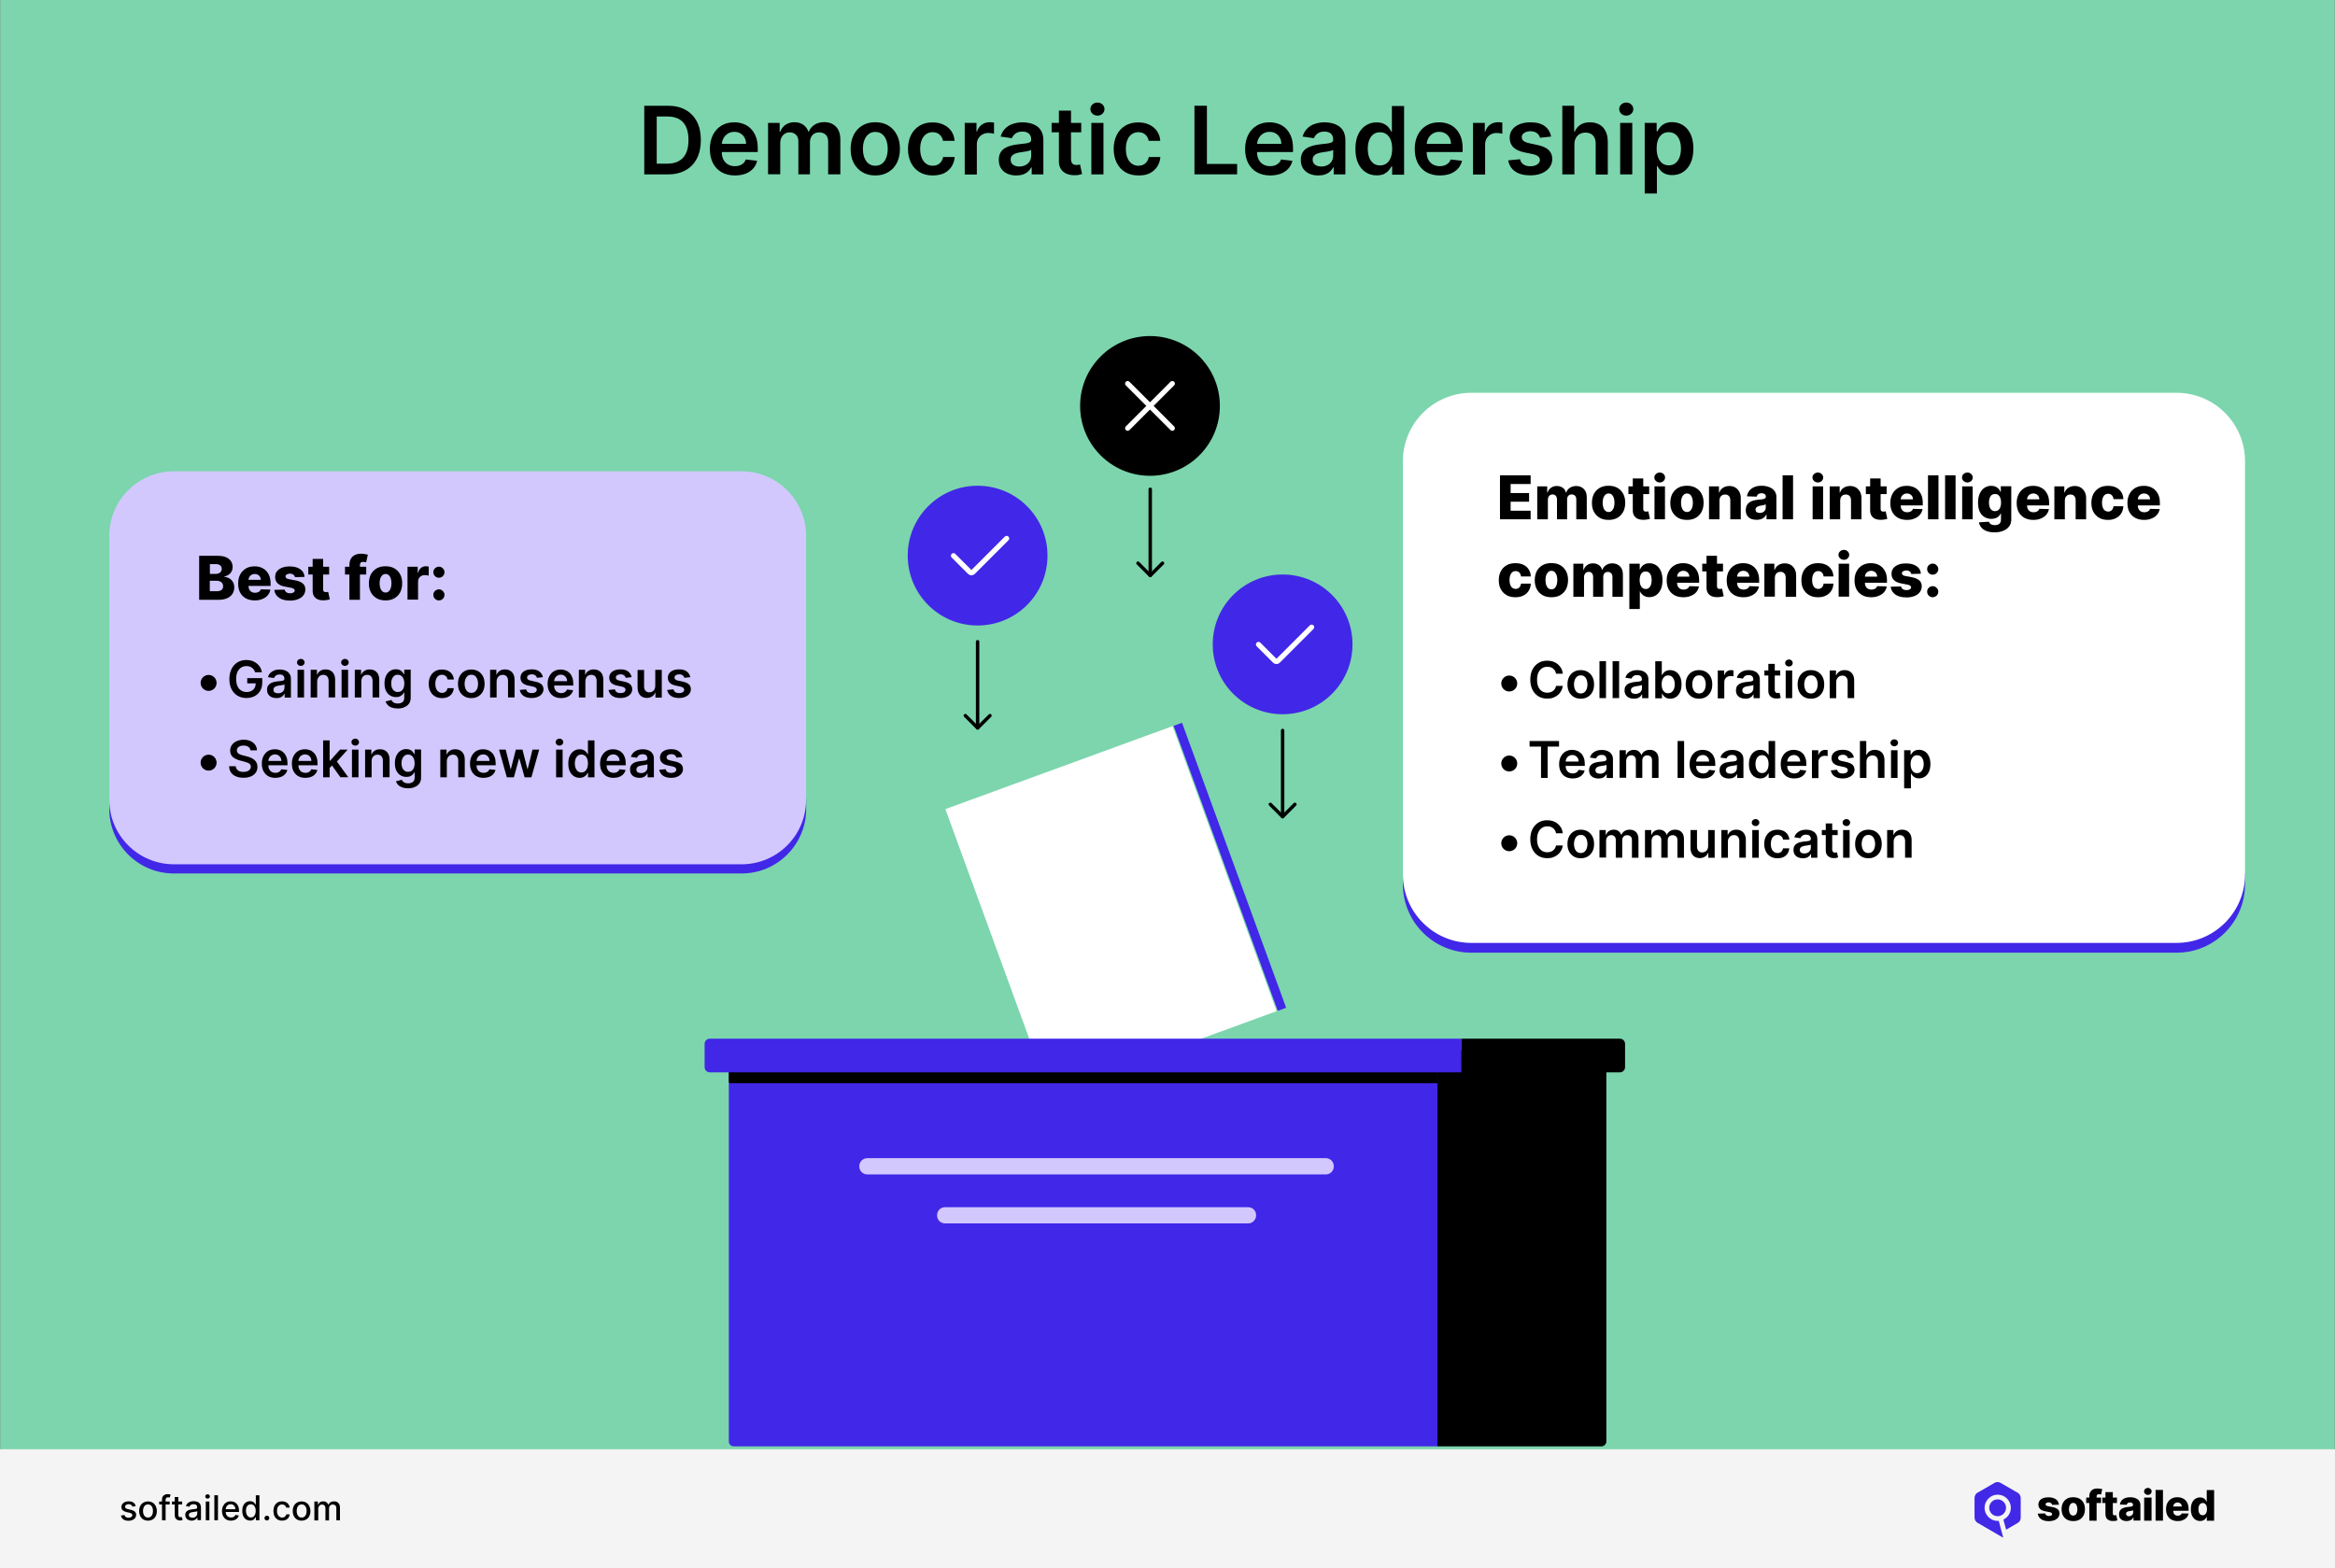
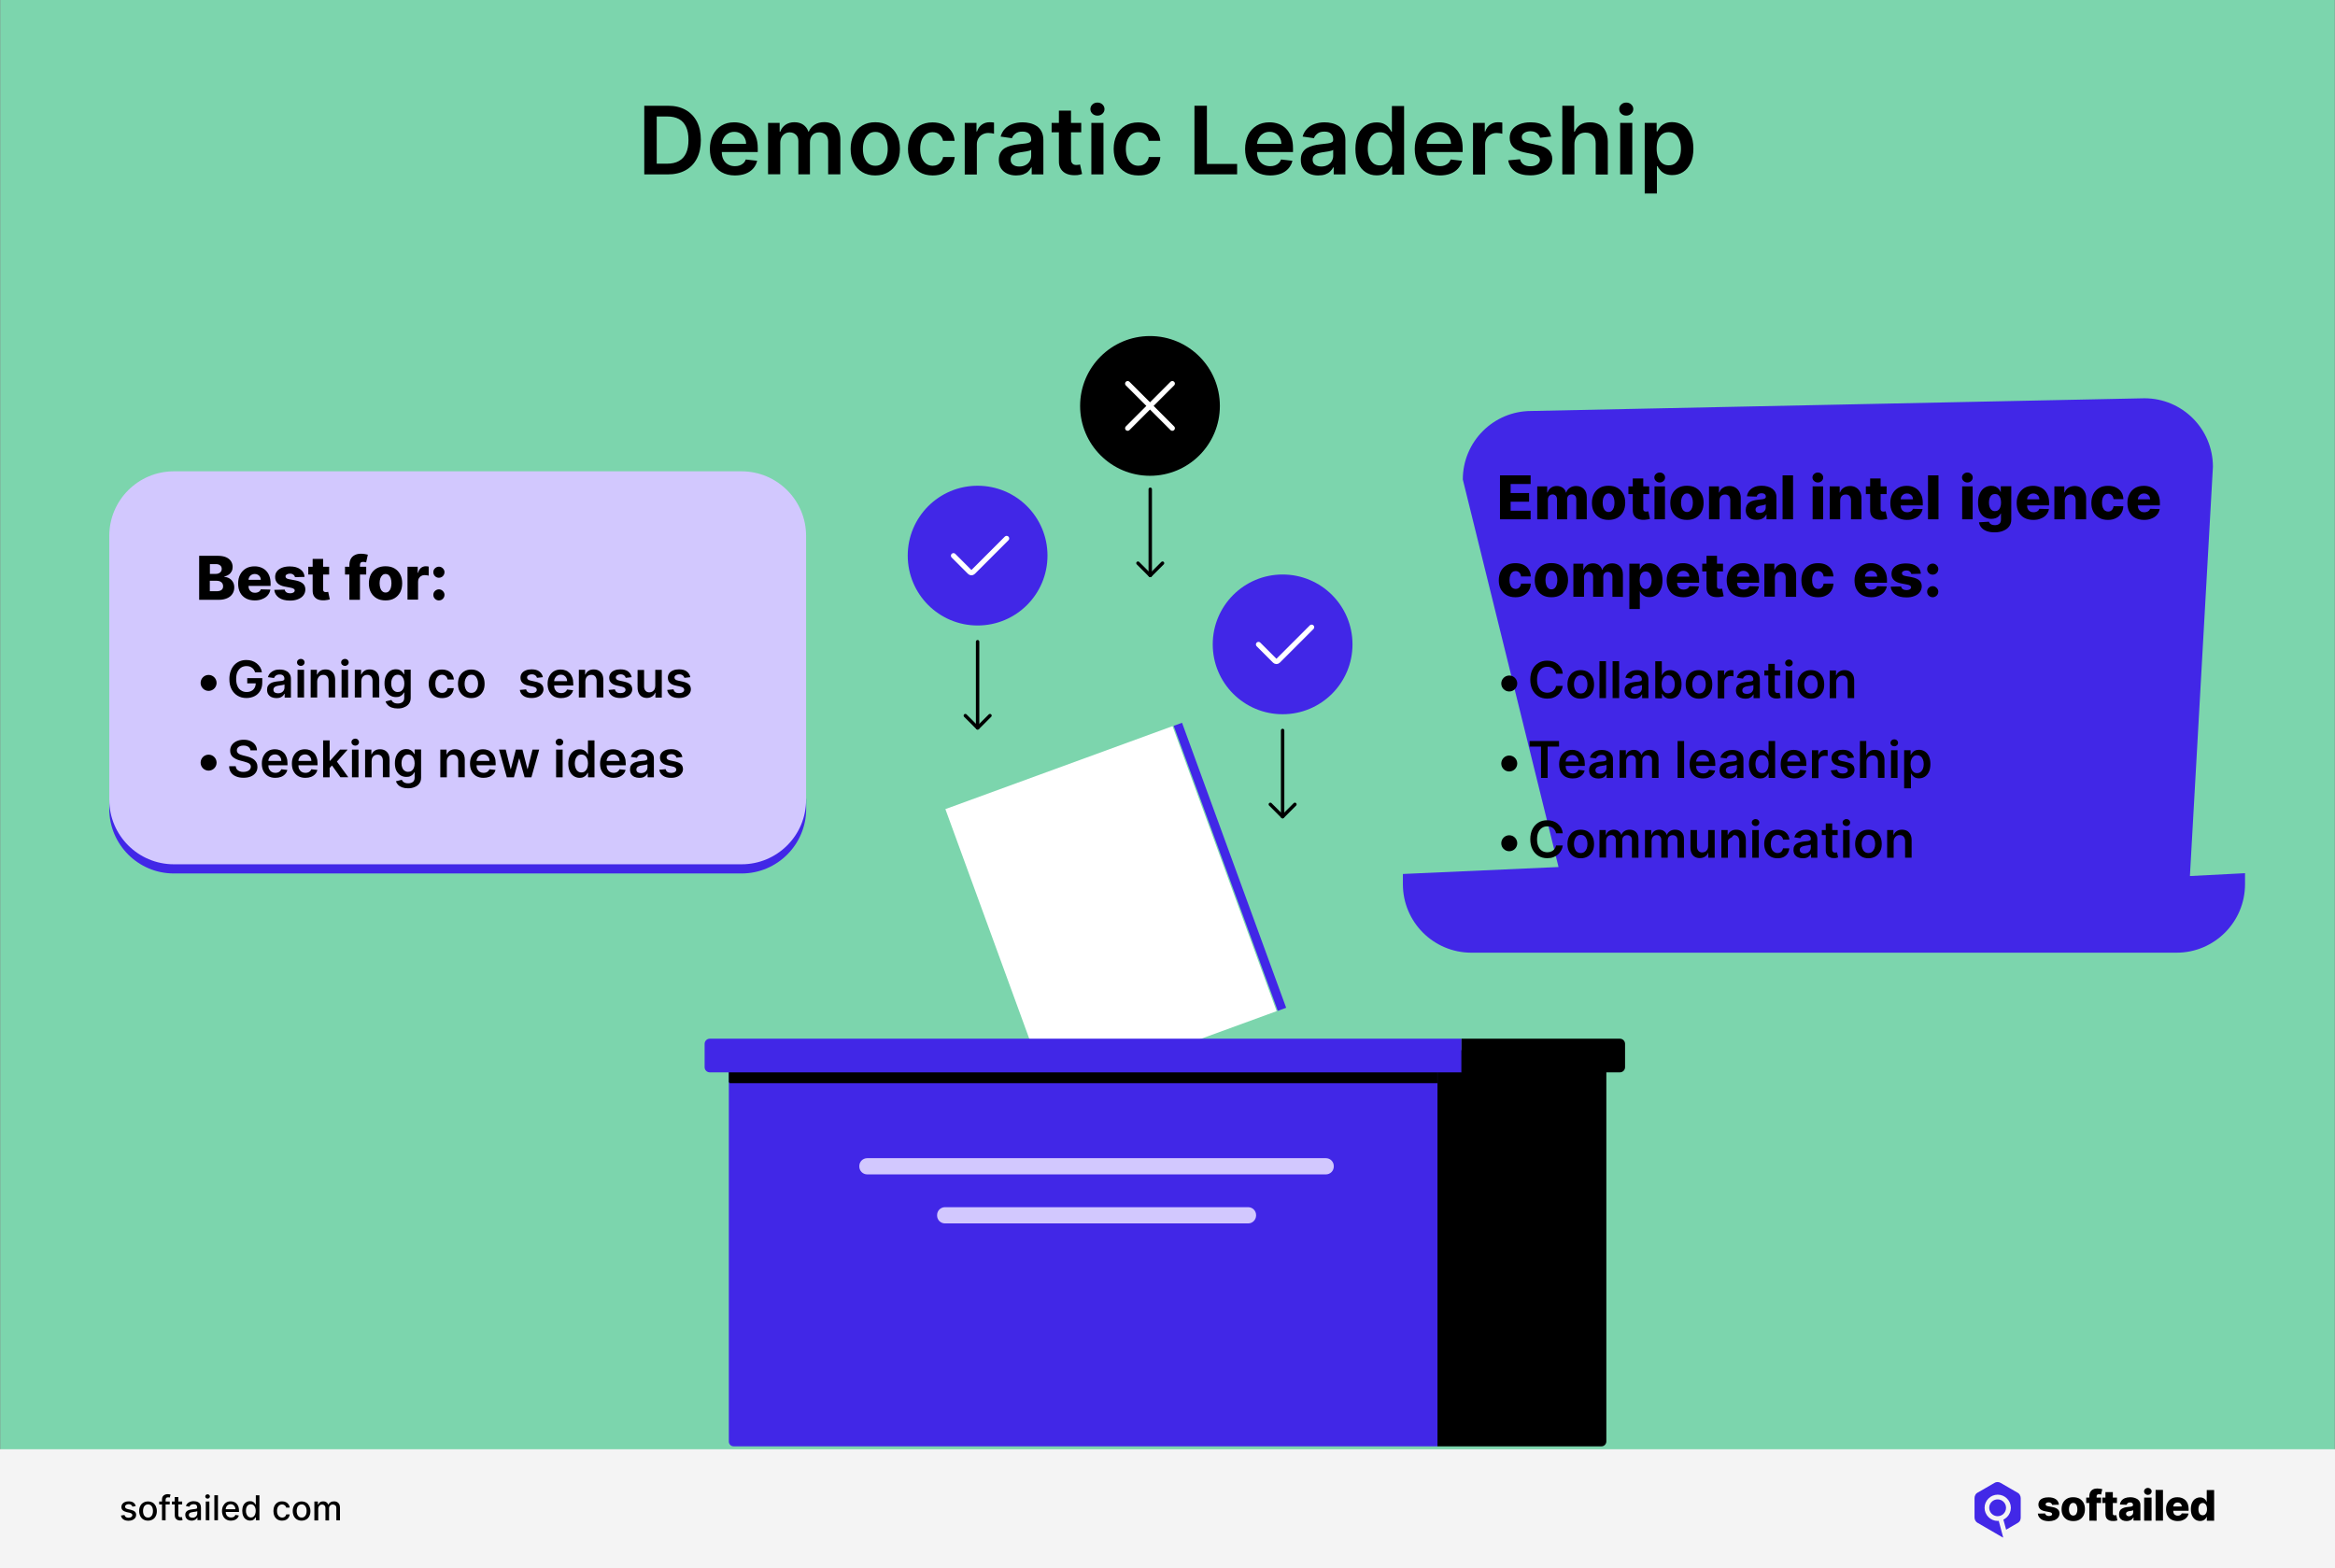
<svg xmlns="http://www.w3.org/2000/svg" version="1.1" id="Layer_1" x="0px" y="0px" viewBox="0 0 2720 1827.2" style="enable-background:new 0 0 2720 1827.2;" xml:space="preserve">
  <rect x="0" y="0" width="2720" height="1827.2" fill="#808080" stroke="none" />
  <style type="text/css">
	.st0{fill:#7CD5AD;}
	.st1{fill:#FFFFFF;}
	.st2{fill:#4127E7;}
	.st3{fill:#D2C8FE;}
	.st4{fill:none;stroke:#FFFFFF;stroke-width:5.998;stroke-linecap:round;stroke-miterlimit:10;}
	.st5{fill:none;stroke:#000000;stroke-width:3.999;stroke-linecap:round;stroke-miterlimit:10;}
	.st6{fill:#F4F4F4;}
	.st7{fill-rule:evenodd;clip-rule:evenodd;fill:#4228E7;}
</style>
  <g>
    <g>
      <rect x="0.3" class="st0" width="2719.4" height="1689.2" />
    </g>
    <path d="M1865.5,1685h-191.2v-461.5h188.4c4.7,0,8.5,3.8,8.5,8.5v447.4C1871.1,1682.5,1868.6,1685,1865.5,1685z" />
    <rect x="1153.9" y="883.4" transform="matrix(0.939 -0.343 0.343 0.939 -285.263 508.91)" class="st1" width="281.8" height="353.6" />
    <rect x="1426.9" y="833.3" transform="matrix(-0.939 0.343 -0.343 -0.939 3123.903 1467.117)" class="st2" width="10.4" height="353.6" />
    <path class="st2" d="M1674.4,1685H854.6c-3.1,0-5.6-2.5-5.6-5.6V1232c0-4.7,3.8-8.5,8.5-8.5h817V1685z" />
    <path d="M1674.4,1261.9H850.6c-0.9,0-1.6-0.7-1.6-1.6V1226c0-1.3,1.1-2.4,2.4-2.4h823V1261.9z" />
    <path class="st2" d="M1702.5,1249.3H826.8c-3.3,0-6-2.7-6-6v-27.2c0-3.3,2.7-6,6-6h875.7V1249.3z" />
    <path d="M1702.5,1249.3H1887c3.3,0,6-2.7,6-6v-27.2c0-3.3-2.7-6-6-6h-184.5V1249.3z" />
    <g>
      <path class="st2" d="M863.9,1017.6H202.5c-41.5,0-75.2-33.7-75.2-75.2v-10l38.4,1.7l-16.6-295.1c0-41.5,33.7-75.2,75.2-75.2    l628.5-6c41.5,0,75.2,33.7,75.2,75.2v290.4l11.1,7.3v11.7C939.1,983.9,905.4,1017.6,863.9,1017.6z" />
      <path class="st3" d="M863.9,1006.9H202.5c-41.5,0-75.2-33.7-75.2-75.2V624.3c0-41.5,33.7-75.2,75.2-75.2h661.3    c41.5,0,75.2,33.7,75.2,75.2v307.3C939.1,973.2,905.4,1006.9,863.9,1006.9z" />
      <g>
        <g>
          <path d="M232,698.8v-51.3h21.4c3.8,0,7.1,0.5,9.7,1.6c2.6,1.1,4.5,2.6,5.9,4.6c1.3,2,2,4.2,2,6.8c0,2-0.4,3.7-1.2,5.2      c-0.8,1.5-1.9,2.8-3.4,3.8c-1.4,1-3.1,1.7-5,2.1v0.5c2.1,0.1,4,0.7,5.7,1.7s3.2,2.4,4.2,4.2c1.1,1.8,1.6,4,1.6,6.4      c0,2.8-0.7,5.2-2.1,7.4c-1.4,2.2-3.4,3.9-6.1,5.1c-2.7,1.2-5.9,1.9-9.7,1.9H232z M244.4,668.6h6.9c1.4,0,2.6-0.2,3.6-0.7      c1.1-0.5,1.9-1.1,2.5-2c0.6-0.9,0.9-1.9,0.9-3.1c0-1.7-0.6-3.1-1.8-4.1c-1.2-1-2.9-1.5-4.9-1.5h-7.1V668.6z M244.4,688.8h7.7      c2.7,0,4.7-0.5,5.9-1.5c1.3-1,1.9-2.4,1.9-4.3c0-1.3-0.3-2.5-0.9-3.4c-0.6-1-1.5-1.7-2.6-2.2c-1.1-0.5-2.5-0.8-4.1-0.8h-7.9      V688.8z" />
          <path d="M296.8,699.5c-4,0-7.5-0.8-10.4-2.4c-2.9-1.6-5.2-3.9-6.7-6.8c-1.6-3-2.3-6.5-2.3-10.6c0-4,0.8-7.5,2.4-10.4      c1.6-3,3.8-5.3,6.6-7c2.9-1.7,6.2-2.5,10.1-2.5c2.7,0,5.2,0.4,7.5,1.3c2.3,0.9,4.2,2.1,5.9,3.8s2.9,3.7,3.9,6.2      c0.9,2.4,1.4,5.2,1.4,8.4v3.1h-33.4v-7.1h22c0-1.3-0.3-2.5-0.9-3.5c-0.6-1-1.4-1.8-2.5-2.4c-1-0.6-2.2-0.9-3.6-0.9      c-1.4,0-2.6,0.3-3.7,0.9c-1.1,0.6-1.9,1.4-2.6,2.5c-0.6,1-1,2.2-1,3.5v7.2c0,1.6,0.3,2.9,0.9,4.1c0.6,1.2,1.5,2.1,2.6,2.7      c1.1,0.7,2.5,1,4.1,1c1.1,0,2.1-0.2,3-0.5c0.9-0.3,1.6-0.7,2.3-1.3c0.6-0.6,1.1-1.3,1.4-2.2l11.2,0.3c-0.5,2.5-1.5,4.7-3.1,6.6      c-1.6,1.9-3.6,3.3-6.2,4.3C303.1,699,300.1,699.5,296.8,699.5z" />
          <path d="M354.8,672.1l-11.2,0.3c-0.1-0.8-0.4-1.5-1-2.1c-0.5-0.6-1.2-1.1-2-1.5c-0.8-0.4-1.8-0.5-2.9-0.5      c-1.4,0-2.6,0.3-3.6,0.9c-1,0.6-1.5,1.3-1.5,2.3c0,0.8,0.3,1.4,0.9,2c0.6,0.6,1.7,1,3.4,1.3l7.4,1.4c3.8,0.7,6.7,2,8.6,3.7      s2.8,4,2.8,6.8c0,2.6-0.8,4.9-2.3,6.9c-1.5,2-3.7,3.5-6.3,4.5c-2.7,1.1-5.7,1.6-9.2,1.6c-5.5,0-9.8-1.1-13-3.4      c-3.2-2.3-5-5.3-5.4-9.1l12.1-0.3c0.3,1.4,1,2.5,2.1,3.2c1.1,0.7,2.5,1.1,4.3,1.1c1.6,0,2.8-0.3,3.8-0.9c1-0.6,1.5-1.4,1.5-2.3      c0-0.9-0.4-1.6-1.2-2.1c-0.8-0.5-1.9-0.9-3.5-1.2l-6.7-1.3c-3.9-0.7-6.7-2-8.6-3.9c-1.9-1.9-2.8-4.3-2.8-7.3      c0-2.6,0.7-4.8,2.1-6.6c1.4-1.8,3.4-3.2,5.9-4.2c2.6-1,5.6-1.5,9-1.5c5.2,0,9.3,1.1,12.3,3.3      C352.8,665.3,354.5,668.2,354.8,672.1z" />
          <path d="M383.4,660.3v9h-24.3v-9H383.4z M364.2,651.1h12.2v35.6c0,0.8,0.1,1.4,0.4,1.8c0.2,0.5,0.6,0.8,1.1,1      c0.5,0.2,1,0.3,1.7,0.3c0.5,0,1,0,1.5-0.1c0.5-0.1,0.9-0.2,1.2-0.2l1.9,8.8c-0.6,0.2-1.4,0.4-2.5,0.6c-1.1,0.2-2.3,0.4-3.8,0.5      c-2.9,0.1-5.3-0.2-7.4-1c-2-0.8-3.6-2.1-4.7-3.8s-1.6-3.9-1.6-6.5V651.1z" />
          <path d="M426.6,660.3v9h-24.7v-9H426.6z M407,698.8v-40.4c0-3,0.6-5.4,1.7-7.4c1.1-2,2.7-3.4,4.7-4.4s4.3-1.5,6.9-1.5      c1.7,0,3.3,0.1,4.8,0.4s2.6,0.5,3.4,0.7l-2,9c-0.5-0.2-1-0.3-1.6-0.4c-0.6-0.1-1.2-0.2-1.8-0.2c-1.4,0-2.4,0.3-3,1      c-0.5,0.6-0.8,1.5-0.8,2.6v40.6H407z" />
          <path d="M449.1,699.5c-4,0-7.5-0.8-10.4-2.5c-2.9-1.7-5.1-4-6.7-7c-1.6-3-2.3-6.4-2.3-10.4c0-4,0.8-7.4,2.3-10.4      c1.6-3,3.8-5.3,6.7-7c2.9-1.7,6.4-2.5,10.4-2.5s7.5,0.8,10.4,2.5c2.9,1.7,5.1,4,6.7,7c1.6,3,2.3,6.4,2.3,10.4      c0,3.9-0.8,7.4-2.3,10.4c-1.6,3-3.8,5.3-6.7,7C456.6,698.7,453.1,699.5,449.1,699.5z M449.2,690.3c1.5,0,2.7-0.5,3.7-1.4      c1-0.9,1.8-2.2,2.3-3.8c0.5-1.6,0.8-3.5,0.8-5.6c0-2.1-0.3-4-0.8-5.6c-0.5-1.6-1.3-2.9-2.3-3.8c-1-0.9-2.3-1.4-3.7-1.4      c-1.5,0-2.8,0.5-3.8,1.4c-1,0.9-1.8,2.2-2.4,3.8c-0.5,1.6-0.8,3.5-0.8,5.6c0,2.1,0.3,4,0.8,5.6c0.5,1.6,1.3,2.9,2.4,3.8      C446.4,689.8,447.6,690.3,449.2,690.3z" />
          <path d="M474.7,698.8v-38.5h11.9v7h0.4c0.7-2.5,1.8-4.4,3.4-5.7c1.6-1.2,3.4-1.9,5.5-1.9c0.6,0,1.2,0,1.8,0.1      c0.6,0.1,1.2,0.2,1.7,0.3v10.6c-0.6-0.2-1.3-0.4-2.3-0.5c-0.9-0.1-1.8-0.2-2.5-0.2c-1.5,0-2.8,0.3-3.9,1      c-1.2,0.6-2.1,1.5-2.7,2.7c-0.7,1.1-1,2.5-1,4v20.9H474.7z" />
          <path d="M511.3,673.1c-1.8,0-3.3-0.6-4.6-1.9s-1.9-2.8-1.9-4.6c0-1.8,0.6-3.3,1.9-4.5s2.8-1.9,4.6-1.9c1.7,0,3.2,0.6,4.5,1.9      c1.3,1.3,2,2.8,2,4.5c0,1.2-0.3,2.3-0.9,3.3c-0.6,1-1.4,1.8-2.4,2.4C513.5,672.8,512.4,673.1,511.3,673.1z M511.3,699.5      c-1.8,0-3.3-0.6-4.6-1.9c-1.3-1.3-1.9-2.8-1.9-4.6c0-1.8,0.6-3.3,1.9-4.5s2.8-1.9,4.6-1.9c1.7,0,3.2,0.6,4.5,1.9      c1.3,1.3,2,2.8,2,4.5c0,1.2-0.3,2.3-0.9,3.3c-0.6,1-1.4,1.8-2.4,2.4C513.5,699.2,512.4,699.5,511.3,699.5z" />
        </g>
      </g>
      <g>
        <g>
          <path d="M297.2,783.4c-0.4-1.1-0.8-2.2-1.4-3.1c-0.6-0.9-1.3-1.7-2.2-2.3c-0.8-0.6-1.8-1.1-2.9-1.5c-1.1-0.3-2.3-0.5-3.6-0.5      c-2.3,0-4.4,0.6-6.2,1.7c-1.8,1.2-3.2,2.9-4.3,5.1c-1,2.2-1.5,5-1.5,8.2c0,3.2,0.5,6,1.5,8.3c1,2.3,2.4,4,4.3,5.1      c1.8,1.2,3.9,1.8,6.3,1.8c2.2,0,4.1-0.4,5.7-1.3c1.6-0.8,2.8-2,3.7-3.6s1.3-3.4,1.3-5.5l1.8,0.3H288v-6.1h17.5v5.2      c0,3.7-0.8,6.9-2.4,9.6c-1.6,2.7-3.7,4.8-6.5,6.2c-2.7,1.4-5.9,2.2-9.5,2.2c-4,0-7.4-0.9-10.4-2.7c-3-1.8-5.3-4.3-7-7.6      c-1.7-3.3-2.5-7.2-2.5-11.8c0-3.5,0.5-6.6,1.5-9.3c1-2.7,2.4-5.1,4.1-7c1.8-1.9,3.9-3.4,6.3-4.4c2.4-1,5-1.5,7.8-1.5      c2.4,0,4.6,0.3,6.7,1c2.1,0.7,3.9,1.7,5.5,3c1.6,1.3,2.9,2.8,4,4.5c1,1.8,1.7,3.7,2,5.8H297.2z" />
          <path d="M321.9,813.3c-2,0-3.9-0.4-5.5-1.1s-2.9-1.8-3.9-3.3c-0.9-1.4-1.4-3.2-1.4-5.3c0-1.8,0.3-3.3,1-4.5      c0.7-1.2,1.6-2.1,2.8-2.9c1.2-0.7,2.5-1.3,3.9-1.6c1.5-0.4,3-0.6,4.5-0.8c1.9-0.2,3.4-0.4,4.6-0.5c1.2-0.2,2-0.4,2.6-0.8      c0.5-0.3,0.8-0.9,0.8-1.6v-0.1c0-1.6-0.5-2.8-1.4-3.7c-0.9-0.9-2.3-1.3-4.1-1.3c-1.9,0-3.3,0.4-4.4,1.2      c-1.1,0.8-1.8,1.8-2.2,2.9l-7.1-1c0.6-2,1.5-3.6,2.8-4.9c1.3-1.3,2.9-2.3,4.7-3s3.9-1,6.2-1c1.6,0,3.1,0.2,4.6,0.5      c1.5,0.4,2.9,1,4.2,1.8c1.3,0.8,2.3,2,3.1,3.4c0.8,1.4,1.2,3.2,1.2,5.4v21.6h-7.3v-4.4h-0.3c-0.5,0.9-1.1,1.7-1.9,2.5      c-0.8,0.8-1.9,1.4-3.1,1.9C325.1,813.1,323.6,813.3,321.9,813.3z M323.9,807.7c1.5,0,2.8-0.3,4-0.9c1.1-0.6,2-1.4,2.6-2.4      c0.6-1,0.9-2.1,0.9-3.3v-3.8c-0.2,0.2-0.6,0.4-1.2,0.5c-0.6,0.2-1.2,0.3-1.9,0.4c-0.7,0.1-1.4,0.2-2.1,0.3      c-0.7,0.1-1.3,0.2-1.8,0.3c-1.1,0.2-2.1,0.4-3,0.8c-0.9,0.4-1.6,0.8-2.1,1.5c-0.5,0.6-0.8,1.4-0.8,2.4c0,1.4,0.5,2.5,1.5,3.2      C321,807.3,322.3,807.7,323.9,807.7z" />
          <path d="M350.4,775.8c-1.2,0-2.2-0.4-3.1-1.2c-0.9-0.8-1.3-1.8-1.3-2.9c0-1.1,0.4-2.1,1.3-2.9c0.9-0.8,1.9-1.2,3.1-1.2      c1.2,0,2.3,0.4,3.1,1.2c0.9,0.8,1.3,1.8,1.3,2.9c0,1.1-0.4,2.1-1.3,2.9C352.7,775.4,351.6,775.8,350.4,775.8z M346.6,812.6      v-32.3h7.6v32.3H346.6z" />
          <path d="M369.5,793.7v18.9h-7.6v-32.3h7.3v5.5h0.4c0.7-1.8,1.9-3.2,3.6-4.3c1.6-1.1,3.7-1.6,6.1-1.6c2.2,0,4.2,0.5,5.8,1.4      c1.7,1,2.9,2.3,3.9,4.1c0.9,1.8,1.4,4,1.4,6.6v20.5h-7.6v-19.4c0-2.2-0.6-3.8-1.7-5.1c-1.1-1.2-2.6-1.8-4.6-1.8      c-1.3,0-2.5,0.3-3.5,0.9s-1.8,1.4-2.4,2.5C369.8,790.9,369.5,792.2,369.5,793.7z" />
          <path d="M401.8,775.8c-1.2,0-2.2-0.4-3.1-1.2c-0.9-0.8-1.3-1.8-1.3-2.9c0-1.1,0.4-2.1,1.3-2.9c0.9-0.8,1.9-1.2,3.1-1.2      c1.2,0,2.3,0.4,3.1,1.2c0.9,0.8,1.3,1.8,1.3,2.9c0,1.1-0.4,2.1-1.3,2.9C404,775.4,403,775.8,401.8,775.8z M397.9,812.6v-32.3      h7.6v32.3H397.9z" />
          <path d="M420.9,793.7v18.9h-7.6v-32.3h7.3v5.5h0.4c0.7-1.8,1.9-3.2,3.6-4.3c1.6-1.1,3.7-1.6,6.1-1.6c2.2,0,4.2,0.5,5.8,1.4      c1.7,1,2.9,2.3,3.9,4.1c0.9,1.8,1.4,4,1.4,6.6v20.5H434v-19.4c0-2.2-0.6-3.8-1.7-5.1c-1.1-1.2-2.6-1.8-4.6-1.8      c-1.3,0-2.5,0.3-3.5,0.9c-1,0.6-1.8,1.4-2.4,2.5C421.2,790.9,420.9,792.2,420.9,793.7z" />
          <path d="M463.3,825.4c-2.7,0-5.1-0.4-7-1.1c-2-0.7-3.5-1.7-4.7-3c-1.2-1.2-2-2.6-2.5-4.1l6.8-1.7c0.3,0.6,0.8,1.3,1.3,1.9      c0.6,0.6,1.4,1.1,2.4,1.6c1,0.4,2.3,0.6,3.8,0.6c2.2,0,3.9-0.5,5.4-1.6c1.4-1,2.1-2.8,2.1-5.1v-6.1h-0.4c-0.4,0.8-1,1.6-1.7,2.4      c-0.7,0.8-1.7,1.5-3,2.1c-1.2,0.6-2.8,0.8-4.6,0.8c-2.5,0-4.7-0.6-6.7-1.8c-2-1.2-3.6-2.9-4.8-5.3c-1.2-2.3-1.8-5.3-1.8-8.8      c0-3.5,0.6-6.5,1.8-9c1.2-2.4,2.8-4.3,4.8-5.6c2-1.3,4.3-1.9,6.7-1.9c1.9,0,3.4,0.3,4.7,1c1.2,0.6,2.2,1.4,2.9,2.3      c0.7,0.9,1.3,1.7,1.7,2.5h0.4v-5.3h7.5v32.8c0,2.8-0.7,5-2,6.8c-1.3,1.8-3.1,3.2-5.4,4.1C468.8,825,466.2,825.4,463.3,825.4z       M463.4,806.2c1.6,0,3-0.4,4.1-1.2c1.1-0.8,2-1.9,2.6-3.4c0.6-1.5,0.9-3.2,0.9-5.3c0-2-0.3-3.8-0.9-5.3      c-0.6-1.5-1.4-2.7-2.6-3.6c-1.1-0.8-2.5-1.3-4.1-1.3c-1.7,0-3.1,0.4-4.2,1.3c-1.1,0.9-2,2.1-2.6,3.6c-0.6,1.5-0.9,3.3-0.9,5.2      c0,2,0.3,3.7,0.9,5.2c0.6,1.5,1.4,2.6,2.6,3.4C460.3,805.8,461.7,806.2,463.4,806.2z" />
          <path d="M514.9,813.3c-3.2,0-6-0.7-8.3-2.1c-2.3-1.4-4.1-3.4-5.3-5.9c-1.2-2.5-1.9-5.4-1.9-8.6c0-3.3,0.6-6.2,1.9-8.7      s3-4.5,5.3-5.9c2.3-1.4,5-2.1,8.2-2.1c2.6,0,4.9,0.5,7,1.4c2,1,3.6,2.3,4.8,4.1c1.2,1.7,1.9,3.8,2.1,6.1h-7.3      c-0.3-1.6-1-2.9-2.1-3.9c-1.1-1-2.6-1.6-4.4-1.6c-1.6,0-2.9,0.4-4.1,1.3c-1.2,0.8-2.1,2-2.7,3.6c-0.7,1.6-1,3.4-1,5.6      c0,2.2,0.3,4.1,1,5.7c0.6,1.6,1.6,2.8,2.7,3.6c1.2,0.8,2.5,1.3,4.1,1.3c1.1,0,2.1-0.2,3-0.6c0.9-0.4,1.6-1,2.2-1.9      c0.6-0.8,1-1.8,1.2-3h7.3c-0.2,2.3-0.9,4.3-2,6.1c-1.2,1.8-2.7,3.1-4.7,4.1C520,812.8,517.6,813.3,514.9,813.3z" />
          <path d="M549,813.3c-3.2,0-5.9-0.7-8.2-2.1c-2.3-1.4-4.1-3.3-5.4-5.8c-1.3-2.5-1.9-5.4-1.9-8.7c0-3.3,0.6-6.3,1.9-8.8      c1.3-2.5,3.1-4.5,5.4-5.8c2.3-1.4,5-2.1,8.2-2.1c3.2,0,5.9,0.7,8.2,2.1c2.3,1.4,4.1,3.3,5.4,5.8c1.3,2.5,1.9,5.4,1.9,8.8      c0,3.3-0.6,6.2-1.9,8.7c-1.3,2.5-3.1,4.4-5.4,5.8C554.9,812.6,552.2,813.3,549,813.3z M549.1,807.2c1.7,0,3.1-0.5,4.3-1.4      c1.1-0.9,2-2.2,2.6-3.8c0.6-1.6,0.9-3.4,0.9-5.3c0-2-0.3-3.8-0.9-5.4c-0.6-1.6-1.4-2.9-2.6-3.8c-1.1-1-2.6-1.4-4.3-1.4      c-1.8,0-3.2,0.5-4.4,1.4c-1.2,1-2,2.2-2.6,3.8c-0.6,1.6-0.9,3.4-0.9,5.4c0,2,0.3,3.7,0.9,5.3c0.6,1.6,1.4,2.9,2.6,3.8      C545.9,806.7,547.3,807.2,549.1,807.2z" />
-           <path d="M578.5,793.7v18.9h-7.6v-32.3h7.3v5.5h0.4c0.7-1.8,1.9-3.2,3.6-4.3c1.6-1.1,3.7-1.6,6.1-1.6c2.2,0,4.2,0.5,5.8,1.4      c1.7,1,2.9,2.3,3.9,4.1c0.9,1.8,1.4,4,1.4,6.6v20.5h-7.6v-19.4c0-2.2-0.6-3.8-1.7-5.1c-1.1-1.2-2.6-1.8-4.6-1.8      c-1.3,0-2.5,0.3-3.5,0.9s-1.8,1.4-2.4,2.5C578.8,790.9,578.5,792.2,578.5,793.7z" />
          <path d="M632.4,788.9l-6.9,0.8c-0.2-0.7-0.5-1.4-1-2c-0.5-0.6-1.1-1.1-1.9-1.5c-0.8-0.4-1.8-0.6-3-0.6c-1.6,0-2.9,0.3-4,1      c-1.1,0.7-1.6,1.6-1.6,2.7c0,0.9,0.3,1.7,1,2.3c0.7,0.6,1.9,1.1,3.5,1.4l5.5,1.2c3.1,0.7,5.3,1.7,6.8,3.1      c1.5,1.4,2.2,3.3,2.3,5.6c0,2-0.6,3.8-1.8,5.4c-1.2,1.5-2.8,2.8-4.9,3.6c-2.1,0.9-4.5,1.3-7.1,1.3c-3.9,0-7.1-0.8-9.5-2.5      c-2.4-1.7-3.8-4-4.3-6.9l7.4-0.7c0.3,1.5,1.1,2.6,2.1,3.3c1.1,0.7,2.5,1.1,4.3,1.1c1.8,0,3.3-0.4,4.4-1.1      c1.1-0.7,1.6-1.7,1.6-2.8c0-0.9-0.4-1.7-1.1-2.3c-0.7-0.6-1.8-1.1-3.3-1.4l-5.5-1.2c-3.1-0.6-5.4-1.7-6.9-3.3      c-1.5-1.5-2.2-3.5-2.2-5.8c0-2,0.5-3.7,1.6-5.2c1.1-1.5,2.6-2.6,4.6-3.4c2-0.8,4.2-1.2,6.8-1.2c3.8,0,6.8,0.8,8.9,2.4      C630.5,784,631.9,786.2,632.4,788.9z" />
          <path d="M653.6,813.3c-3.2,0-6-0.7-8.4-2c-2.3-1.4-4.1-3.3-5.4-5.8c-1.3-2.5-1.9-5.4-1.9-8.8c0-3.3,0.6-6.2,1.9-8.7      s3-4.5,5.3-5.9c2.3-1.4,5-2.1,8-2.1c2,0,3.9,0.3,5.6,1c1.8,0.6,3.3,1.6,4.7,3c1.4,1.3,2.4,3,3.2,5.1c0.8,2.1,1.2,4.5,1.2,7.3      v2.3h-26.4v-5.1h19.2c0-1.5-0.3-2.8-0.9-3.9c-0.6-1.1-1.5-2-2.6-2.7c-1.1-0.7-2.4-1-3.8-1c-1.6,0-2.9,0.4-4.1,1.1      c-1.2,0.7-2.1,1.7-2.7,2.9c-0.7,1.2-1,2.5-1,4v4.5c0,1.9,0.3,3.5,1,4.8c0.7,1.3,1.6,2.4,2.9,3.1c1.2,0.7,2.7,1.1,4.3,1.1      c1.1,0,2.1-0.2,3-0.5c0.9-0.3,1.7-0.8,2.3-1.4c0.7-0.6,1.2-1.4,1.5-2.3l7.1,0.8c-0.4,1.9-1.3,3.5-2.6,4.9      c-1.3,1.4-2.9,2.5-4.8,3.2C658.3,812.9,656.1,813.3,653.6,813.3z" />
          <path d="M681.9,793.7v18.9h-7.6v-32.3h7.3v5.5h0.4c0.7-1.8,1.9-3.2,3.6-4.3c1.6-1.1,3.7-1.6,6.1-1.6c2.2,0,4.2,0.5,5.8,1.4      c1.7,1,2.9,2.3,3.9,4.1c0.9,1.8,1.4,4,1.4,6.6v20.5H695v-19.4c0-2.2-0.6-3.8-1.7-5.1c-1.1-1.2-2.6-1.8-4.6-1.8      c-1.3,0-2.5,0.3-3.5,0.9s-1.8,1.4-2.4,2.5C682.2,790.9,681.9,792.2,681.9,793.7z" />
          <path d="M735.8,788.9l-6.9,0.8c-0.2-0.7-0.5-1.4-1-2c-0.5-0.6-1.1-1.1-1.9-1.5c-0.8-0.4-1.8-0.6-3-0.6c-1.6,0-2.9,0.3-4,1      c-1.1,0.7-1.6,1.6-1.6,2.7c0,0.9,0.3,1.7,1,2.3c0.7,0.6,1.9,1.1,3.5,1.4l5.5,1.2c3.1,0.7,5.3,1.7,6.8,3.1      c1.5,1.4,2.2,3.3,2.3,5.6c0,2-0.6,3.8-1.8,5.4c-1.2,1.5-2.8,2.8-4.9,3.6c-2.1,0.9-4.5,1.3-7.1,1.3c-3.9,0-7.1-0.8-9.5-2.5      c-2.4-1.7-3.8-4-4.3-6.9l7.4-0.7c0.3,1.5,1.1,2.6,2.1,3.3c1.1,0.7,2.5,1.1,4.3,1.1c1.8,0,3.3-0.4,4.4-1.1      c1.1-0.7,1.6-1.7,1.6-2.8c0-0.9-0.4-1.7-1.1-2.3c-0.7-0.6-1.8-1.1-3.3-1.4l-5.5-1.2c-3.1-0.6-5.4-1.7-6.9-3.3      c-1.5-1.5-2.2-3.5-2.2-5.8c0-2,0.5-3.7,1.6-5.2c1.1-1.5,2.6-2.6,4.6-3.4c2-0.8,4.2-1.2,6.8-1.2c3.8,0,6.8,0.8,8.9,2.4      C733.9,784,735.3,786.2,735.8,788.9z" />
          <path d="M763.3,799.1v-18.7h7.6v32.3h-7.4v-5.7h-0.3c-0.7,1.8-1.9,3.3-3.6,4.4c-1.7,1.1-3.7,1.7-6.1,1.7c-2.1,0-4-0.5-5.6-1.4      c-1.6-0.9-2.9-2.3-3.8-4.1c-0.9-1.8-1.4-4-1.4-6.6v-20.5h7.6v19.4c0,2,0.6,3.7,1.7,4.9c1.1,1.2,2.6,1.8,4.4,1.8      c1.1,0,2.2-0.3,3.3-0.8c1-0.5,1.9-1.4,2.6-2.4C762.9,802.1,763.3,800.7,763.3,799.1z" />
          <path d="M804.1,788.9l-6.9,0.8c-0.2-0.7-0.5-1.4-1-2c-0.5-0.6-1.1-1.1-1.9-1.5c-0.8-0.4-1.8-0.6-3-0.6c-1.6,0-2.9,0.3-4,1      c-1.1,0.7-1.6,1.6-1.6,2.7c0,0.9,0.3,1.7,1,2.3c0.7,0.6,1.9,1.1,3.5,1.4l5.5,1.2c3.1,0.7,5.3,1.7,6.8,3.1      c1.5,1.4,2.2,3.3,2.3,5.6c0,2-0.6,3.8-1.8,5.4c-1.2,1.5-2.8,2.8-4.9,3.6c-2.1,0.9-4.5,1.3-7.1,1.3c-3.9,0-7.1-0.8-9.5-2.5      c-2.4-1.7-3.8-4-4.3-6.9l7.4-0.7c0.3,1.5,1.1,2.6,2.1,3.3c1.1,0.7,2.5,1.1,4.3,1.1c1.8,0,3.3-0.4,4.4-1.1      c1.1-0.7,1.6-1.7,1.6-2.8c0-0.9-0.4-1.7-1.1-2.3c-0.7-0.6-1.8-1.1-3.3-1.4l-5.5-1.2c-3.1-0.6-5.4-1.7-6.9-3.3      c-1.5-1.5-2.2-3.5-2.2-5.8c0-2,0.5-3.7,1.6-5.2c1.1-1.5,2.6-2.6,4.6-3.4c2-0.8,4.2-1.2,6.8-1.2c3.8,0,6.8,0.8,8.9,2.4      C802.3,784,803.6,786.2,804.1,788.9z" />
          <path d="M291.8,874.4c-0.2-1.8-1-3.3-2.5-4.3c-1.4-1-3.3-1.5-5.6-1.5c-1.6,0-3,0.2-4.2,0.7c-1.2,0.5-2.1,1.2-2.7,2      c-0.6,0.8-0.9,1.8-0.9,2.9c0,0.9,0.2,1.7,0.6,2.3c0.4,0.7,1,1.2,1.7,1.7c0.7,0.5,1.5,0.8,2.4,1.1c0.9,0.3,1.7,0.6,2.6,0.8l4,1      c1.6,0.4,3.2,0.9,4.7,1.5c1.5,0.6,2.9,1.5,4.1,2.4c1.2,1,2.1,2.2,2.8,3.5c0.7,1.4,1.1,3,1.1,4.9c0,2.5-0.6,4.7-1.9,6.6      c-1.3,1.9-3.1,3.4-5.6,4.5c-2.4,1.1-5.4,1.6-8.8,1.6c-3.3,0-6.2-0.5-8.7-1.6c-2.5-1-4.4-2.5-5.8-4.5c-1.4-2-2.1-4.4-2.2-7.3h7.7      c0.1,1.5,0.6,2.7,1.4,3.7c0.8,1,1.9,1.7,3.2,2.2c1.3,0.5,2.8,0.7,4.4,0.7c1.7,0,3.2-0.3,4.5-0.8c1.3-0.5,2.3-1.2,3-2.1      c0.7-0.9,1.1-2,1.1-3.2c0-1.1-0.3-2-1-2.8c-0.6-0.7-1.5-1.4-2.7-1.8c-1.2-0.5-2.5-0.9-4-1.3l-4.9-1.3c-3.5-0.9-6.3-2.3-8.4-4.1      c-2.1-1.9-3.1-4.3-3.1-7.4c0-2.5,0.7-4.8,2.1-6.7c1.4-1.9,3.3-3.4,5.6-4.4c2.4-1.1,5.1-1.6,8.1-1.6c3.1,0,5.7,0.5,8,1.6      c2.3,1.1,4.1,2.5,5.4,4.4c1.3,1.9,2,4,2,6.4H291.8z" />
          <path d="M320.7,906.2c-3.2,0-6-0.7-8.4-2c-2.3-1.4-4.1-3.3-5.4-5.8s-1.9-5.4-1.9-8.8c0-3.3,0.6-6.2,1.9-8.7s3-4.5,5.3-5.9      c2.3-1.4,5-2.1,8-2.1c2,0,3.9,0.3,5.6,1c1.8,0.6,3.3,1.6,4.7,3c1.4,1.3,2.4,3,3.2,5.1c0.8,2.1,1.2,4.5,1.2,7.3v2.3h-26.4v-5.1      h19.2c0-1.5-0.3-2.8-0.9-3.9c-0.6-1.1-1.5-2-2.6-2.7c-1.1-0.7-2.4-1-3.8-1c-1.6,0-2.9,0.4-4.1,1.1c-1.2,0.7-2.1,1.7-2.7,2.9      c-0.7,1.2-1,2.5-1,4v4.5c0,1.9,0.3,3.5,1,4.8c0.7,1.3,1.6,2.4,2.9,3.1c1.2,0.7,2.7,1.1,4.3,1.1c1.1,0,2.1-0.2,3-0.5      c0.9-0.3,1.7-0.8,2.3-1.4c0.7-0.6,1.2-1.4,1.5-2.3l7.1,0.8c-0.4,1.9-1.3,3.5-2.6,4.9c-1.3,1.4-2.9,2.5-4.8,3.2      C325.4,905.8,323.2,906.2,320.7,906.2z" />
          <path d="M355.7,906.2c-3.2,0-6-0.7-8.4-2c-2.3-1.4-4.1-3.3-5.4-5.8s-1.9-5.4-1.9-8.8c0-3.3,0.6-6.2,1.9-8.7s3-4.5,5.3-5.9      c2.3-1.4,5-2.1,8-2.1c2,0,3.9,0.3,5.6,1c1.8,0.6,3.3,1.6,4.7,3c1.4,1.3,2.4,3,3.2,5.1c0.8,2.1,1.2,4.5,1.2,7.3v2.3h-26.4v-5.1      h19.2c0-1.5-0.3-2.8-0.9-3.9c-0.6-1.1-1.5-2-2.6-2.7c-1.1-0.7-2.4-1-3.8-1c-1.6,0-2.9,0.4-4.1,1.1c-1.2,0.7-2.1,1.7-2.7,2.9      c-0.7,1.2-1,2.5-1,4v4.5c0,1.9,0.3,3.5,1,4.8c0.7,1.3,1.6,2.4,2.9,3.1c1.2,0.7,2.7,1.1,4.3,1.1c1.1,0,2.1-0.2,3-0.5      s1.7-0.8,2.3-1.4c0.7-0.6,1.2-1.4,1.5-2.3l7.1,0.8c-0.4,1.9-1.3,3.5-2.6,4.9c-1.3,1.4-2.9,2.5-4.8,3.2      C360.4,905.8,358.2,906.2,355.7,906.2z" />
          <path d="M376.4,905.6v-43h7.6v43H376.4z M383.3,895.5l0-9.2h1.2l11.6-13h8.9l-14.3,15.9h-1.6L383.3,895.5z M396.6,905.6      l-10.5-14.7l5.1-5.4l14.5,20H396.6z" />
          <path d="M413.8,868.7c-1.2,0-2.2-0.4-3.1-1.2c-0.9-0.8-1.3-1.8-1.3-2.9c0-1.1,0.4-2.1,1.3-2.9c0.9-0.8,1.9-1.2,3.1-1.2      c1.2,0,2.3,0.4,3.1,1.2s1.3,1.8,1.3,2.9c0,1.1-0.4,2.1-1.3,2.9C416.1,868.3,415,868.7,413.8,868.7z M410,905.6v-32.3h7.6v32.3      H410z" />
          <path d="M432.9,886.7v18.9h-7.6v-32.3h7.3v5.5h0.4c0.7-1.8,1.9-3.2,3.6-4.3s3.7-1.6,6.1-1.6c2.2,0,4.2,0.5,5.8,1.4      c1.7,1,2.9,2.3,3.9,4.1c0.9,1.8,1.4,4,1.4,6.6v20.5H446v-19.4c0-2.2-0.6-3.8-1.7-5.1c-1.1-1.2-2.6-1.8-4.6-1.8      c-1.3,0-2.5,0.3-3.5,0.9c-1,0.6-1.8,1.4-2.4,2.5C433.2,883.8,432.9,885.1,432.9,886.7z" />
          <path d="M475.4,918.4c-2.7,0-5.1-0.4-7-1.1s-3.5-1.7-4.7-3c-1.2-1.2-2-2.6-2.5-4.1l6.8-1.7c0.3,0.6,0.8,1.3,1.3,1.9      c0.6,0.6,1.4,1.1,2.4,1.6c1,0.4,2.3,0.6,3.8,0.6c2.2,0,3.9-0.5,5.4-1.6c1.4-1,2.1-2.8,2.1-5.1v-6.1h-0.4c-0.4,0.8-1,1.6-1.7,2.4      c-0.7,0.8-1.7,1.5-3,2.1c-1.2,0.6-2.8,0.8-4.6,0.8c-2.5,0-4.7-0.6-6.7-1.8c-2-1.2-3.6-2.9-4.8-5.3c-1.2-2.3-1.8-5.3-1.8-8.8      c0-3.5,0.6-6.5,1.8-9c1.2-2.4,2.8-4.3,4.8-5.6c2-1.3,4.3-1.9,6.7-1.9c1.9,0,3.4,0.3,4.7,1c1.2,0.6,2.2,1.4,2.9,2.3      c0.7,0.9,1.3,1.7,1.7,2.5h0.4v-5.3h7.5v32.8c0,2.8-0.7,5-2,6.8c-1.3,1.8-3.1,3.2-5.4,4.1C480.9,917.9,478.3,918.4,475.4,918.4z       M475.4,899.2c1.6,0,3-0.4,4.1-1.2c1.1-0.8,2-1.9,2.6-3.4c0.6-1.5,0.9-3.2,0.9-5.3c0-2-0.3-3.8-0.9-5.3      c-0.6-1.5-1.4-2.7-2.6-3.6c-1.1-0.8-2.5-1.3-4.1-1.3c-1.7,0-3.1,0.4-4.2,1.3c-1.1,0.9-2,2.1-2.6,3.6c-0.6,1.5-0.9,3.3-0.9,5.2      c0,2,0.3,3.7,0.9,5.2c0.6,1.5,1.4,2.6,2.6,3.4C472.4,898.8,473.8,899.2,475.4,899.2z" />
          <path d="M520.5,886.7v18.9h-7.6v-32.3h7.3v5.5h0.4c0.7-1.8,1.9-3.2,3.6-4.3c1.6-1.1,3.7-1.6,6.1-1.6c2.2,0,4.2,0.5,5.8,1.4      c1.7,1,2.9,2.3,3.9,4.1c0.9,1.8,1.4,4,1.4,6.6v20.5h-7.6v-19.4c0-2.2-0.6-3.8-1.7-5.1c-1.1-1.2-2.6-1.8-4.6-1.8      c-1.3,0-2.5,0.3-3.5,0.9s-1.8,1.4-2.4,2.5C520.8,883.8,520.5,885.1,520.5,886.7z" />
          <path d="M563.2,906.2c-3.2,0-6-0.7-8.4-2c-2.3-1.4-4.1-3.3-5.4-5.8s-1.9-5.4-1.9-8.8c0-3.3,0.6-6.2,1.9-8.7s3-4.5,5.3-5.9      c2.3-1.4,5-2.1,8-2.1c2,0,3.9,0.3,5.6,1c1.8,0.6,3.3,1.6,4.7,3c1.4,1.3,2.4,3,3.2,5.1c0.8,2.1,1.2,4.5,1.2,7.3v2.3h-26.4v-5.1      h19.2c0-1.5-0.3-2.8-0.9-3.9c-0.6-1.1-1.5-2-2.6-2.7c-1.1-0.7-2.4-1-3.8-1c-1.6,0-2.9,0.4-4.1,1.1c-1.2,0.7-2.1,1.7-2.7,2.9      c-0.7,1.2-1,2.5-1,4v4.5c0,1.9,0.3,3.5,1,4.8c0.7,1.3,1.6,2.4,2.9,3.1c1.2,0.7,2.7,1.1,4.3,1.1c1.1,0,2.1-0.2,3-0.5      c0.9-0.3,1.7-0.8,2.3-1.4c0.7-0.6,1.2-1.4,1.5-2.3l7.1,0.8c-0.4,1.9-1.3,3.5-2.6,4.9c-1.3,1.4-2.9,2.5-4.8,3.2      C567.9,905.8,565.7,906.2,563.2,906.2z" />
          <path d="M590.4,905.6l-9.1-32.3h7.8l5.7,22.7h0.3l5.8-22.7h7.7l5.8,22.6h0.3l5.6-22.6h7.8l-9.1,32.3h-7.9l-6.1-21.8h-0.4      l-6,21.8H590.4z" />
          <path d="M651.7,868.7c-1.2,0-2.2-0.4-3.1-1.2c-0.9-0.8-1.3-1.8-1.3-2.9c0-1.1,0.4-2.1,1.3-2.9c0.9-0.8,1.9-1.2,3.1-1.2      c1.2,0,2.3,0.4,3.1,1.2c0.9,0.8,1.3,1.8,1.3,2.9c0,1.1-0.4,2.1-1.3,2.9C653.9,868.3,652.9,868.7,651.7,868.7z M647.8,905.6      v-32.3h7.6v32.3H647.8z" />
          <path d="M675.2,906.2c-2.5,0-4.8-0.7-6.8-2s-3.6-3.2-4.7-5.7c-1.2-2.5-1.7-5.5-1.7-9c0-3.6,0.6-6.6,1.8-9.1      c1.2-2.5,2.8-4.3,4.8-5.6c2-1.3,4.3-1.9,6.7-1.9c1.9,0,3.4,0.3,4.7,1c1.2,0.6,2.2,1.4,2.9,2.3c0.7,0.9,1.3,1.7,1.7,2.5h0.3      v-16.1h7.6v43h-7.5v-5.1h-0.5c-0.4,0.8-1,1.6-1.7,2.5c-0.7,0.9-1.7,1.6-2.9,2.2C678.6,905.9,677,906.2,675.2,906.2z       M677.3,899.9c1.6,0,3-0.4,4.1-1.3c1.1-0.9,2-2.1,2.6-3.7c0.6-1.6,0.9-3.4,0.9-5.5c0-2.1-0.3-3.9-0.9-5.4      c-0.6-1.5-1.4-2.7-2.6-3.6c-1.1-0.9-2.5-1.3-4.1-1.3c-1.7,0-3.1,0.4-4.2,1.3c-1.1,0.9-2,2.1-2.6,3.7c-0.6,1.6-0.9,3.3-0.9,5.3      c0,2,0.3,3.8,0.9,5.4c0.6,1.6,1.4,2.8,2.6,3.7C674.2,899.5,675.6,899.9,677.3,899.9z" />
          <path d="M714.7,906.2c-3.2,0-6-0.7-8.4-2c-2.3-1.4-4.1-3.3-5.4-5.8s-1.9-5.4-1.9-8.8c0-3.3,0.6-6.2,1.9-8.7s3-4.5,5.3-5.9      c2.3-1.4,5-2.1,8-2.1c2,0,3.9,0.3,5.6,1c1.8,0.6,3.3,1.6,4.7,3c1.4,1.3,2.4,3,3.2,5.1c0.8,2.1,1.2,4.5,1.2,7.3v2.3h-26.4v-5.1      h19.2c0-1.5-0.3-2.8-0.9-3.9c-0.6-1.1-1.5-2-2.6-2.7c-1.1-0.7-2.4-1-3.8-1c-1.6,0-2.9,0.4-4.1,1.1c-1.2,0.7-2.1,1.7-2.7,2.9      c-0.7,1.2-1,2.5-1,4v4.5c0,1.9,0.3,3.5,1,4.8c0.7,1.3,1.6,2.4,2.9,3.1c1.2,0.7,2.7,1.1,4.3,1.1c1.1,0,2.1-0.2,3-0.5      c0.9-0.3,1.7-0.8,2.3-1.4c0.7-0.6,1.2-1.4,1.5-2.3l7.1,0.8c-0.4,1.9-1.3,3.5-2.6,4.9c-1.3,1.4-2.9,2.5-4.8,3.2      C719.4,905.8,717.2,906.2,714.7,906.2z" />
          <path d="M744.7,906.2c-2,0-3.9-0.4-5.5-1.1c-1.6-0.7-2.9-1.8-3.9-3.3c-0.9-1.4-1.4-3.2-1.4-5.3c0-1.8,0.3-3.3,1-4.5      c0.7-1.2,1.6-2.1,2.8-2.9c1.2-0.7,2.5-1.3,3.9-1.6c1.5-0.4,3-0.6,4.5-0.8c1.9-0.2,3.4-0.4,4.6-0.5c1.2-0.2,2-0.4,2.6-0.8      c0.5-0.3,0.8-0.9,0.8-1.6v-0.1c0-1.6-0.5-2.8-1.4-3.7c-0.9-0.9-2.3-1.3-4.1-1.3c-1.9,0-3.3,0.4-4.4,1.2      c-1.1,0.8-1.8,1.8-2.2,2.9l-7.1-1c0.6-2,1.5-3.6,2.8-4.9c1.3-1.3,2.9-2.3,4.7-3c1.9-0.7,3.9-1,6.2-1c1.6,0,3.1,0.2,4.6,0.5      s2.9,1,4.2,1.8c1.3,0.8,2.3,2,3.1,3.4c0.8,1.4,1.2,3.2,1.2,5.4v21.6h-7.3v-4.4h-0.3c-0.5,0.9-1.1,1.7-1.9,2.5      c-0.8,0.8-1.9,1.4-3.1,1.9C747.9,906,746.4,906.2,744.7,906.2z M746.7,900.7c1.5,0,2.8-0.3,4-0.9c1.1-0.6,2-1.4,2.6-2.4      c0.6-1,0.9-2.1,0.9-3.3v-3.8c-0.2,0.2-0.6,0.4-1.2,0.5c-0.6,0.2-1.2,0.3-1.9,0.4c-0.7,0.1-1.4,0.2-2.1,0.3      c-0.7,0.1-1.3,0.2-1.8,0.3c-1.1,0.2-2.1,0.4-3,0.8c-0.9,0.4-1.6,0.8-2.1,1.5c-0.5,0.6-0.8,1.4-0.8,2.4c0,1.4,0.5,2.5,1.5,3.2      C743.8,900.3,745.1,900.7,746.7,900.7z" />
          <path d="M794.9,881.9l-6.9,0.8c-0.2-0.7-0.5-1.4-1-2c-0.5-0.6-1.1-1.1-1.9-1.5c-0.8-0.4-1.8-0.6-3-0.6c-1.6,0-2.9,0.3-4,1      c-1.1,0.7-1.6,1.6-1.6,2.7c0,0.9,0.3,1.7,1,2.3c0.7,0.6,1.9,1.1,3.5,1.4l5.5,1.2c3.1,0.7,5.3,1.7,6.8,3.1      c1.5,1.4,2.2,3.3,2.3,5.6c0,2-0.6,3.8-1.8,5.4c-1.2,1.5-2.8,2.8-4.9,3.6c-2.1,0.9-4.5,1.3-7.1,1.3c-3.9,0-7.1-0.8-9.5-2.5      c-2.4-1.7-3.8-4-4.3-6.9l7.4-0.7c0.3,1.5,1.1,2.6,2.1,3.3c1.1,0.7,2.5,1.1,4.3,1.1c1.8,0,3.3-0.4,4.4-1.1      c1.1-0.7,1.6-1.7,1.6-2.8c0-0.9-0.4-1.7-1.1-2.3c-0.7-0.6-1.8-1.1-3.3-1.4l-5.5-1.2c-3.1-0.6-5.4-1.7-6.9-3.3      c-1.5-1.5-2.2-3.5-2.2-5.8c0-2,0.5-3.7,1.6-5.2c1.1-1.5,2.6-2.6,4.6-3.4c2-0.8,4.2-1.2,6.8-1.2c3.8,0,6.8,0.8,8.9,2.4      C793,876.9,794.3,879.1,794.9,881.9z" />
        </g>
      </g>
    </g>
    <g>
      <path class="st2" d="M2535.4,1109.9H1714c-44.1,0-79.8-35.7-79.8-79.8v-11.9l181.3-8.1L1704,558.6c0-44.1,35.7-79.8,79.8-79.8    L2498,464c44.1,0,79.8,35.7,79.8,79.8l-26.8,476.8l64.2-3.3v12.7C2615.2,1074.2,2579.5,1109.9,2535.4,1109.9z" />
-       <path class="st1" d="M2535.4,1098.5H1714c-44.1,0-79.8-35.7-79.8-79.8V537.4c0-44.1,35.7-79.8,79.8-79.8h821.4    c44.1,0,79.8,35.7,79.8,79.8v481.3C2615.2,1062.7,2579.5,1098.5,2535.4,1098.5z" />
      <g>
        <g>
          <path d="M1747.3,605v-51.2h35.7v10.1h-23.3v10.5h21.5v10.1h-21.5v10.5h23.3V605H1747.3z" />
          <path d="M1790.7,605v-38.4h11.6v7.1h0.4c0.8-2.3,2.2-4.2,4.1-5.5c1.9-1.4,4.2-2,6.8-2c2.7,0,4.9,0.7,6.9,2.1      c1.9,1.4,3.1,3.2,3.6,5.5h0.4c0.7-2.3,2.1-4.1,4.2-5.5c2.1-1.4,4.5-2.1,7.4-2.1c3.6,0,6.6,1.2,8.9,3.5c2.3,2.3,3.4,5.5,3.4,9.6      V605h-12.2v-23.1c0-1.9-0.5-3.4-1.5-4.4c-1-1-2.3-1.5-3.8-1.5c-1.7,0-3,0.5-4,1.6c-1,1.1-1.4,2.6-1.4,4.4V605h-11.8v-23.2      c0-1.8-0.5-3.2-1.4-4.2c-1-1-2.2-1.6-3.8-1.6c-1.1,0-2,0.3-2.8,0.8c-0.8,0.5-1.5,1.2-1.9,2.2c-0.5,0.9-0.7,2-0.7,3.3V605H1790.7      z" />
          <path d="M1873.8,605.7c-4,0-7.5-0.8-10.4-2.5c-2.9-1.7-5.1-4-6.7-7c-1.6-3-2.3-6.4-2.3-10.4c0-4,0.8-7.4,2.3-10.4      c1.6-3,3.8-5.3,6.7-7c2.9-1.7,6.4-2.5,10.4-2.5c4,0,7.5,0.8,10.4,2.5c2.9,1.7,5.1,4,6.7,7c1.6,3,2.3,6.4,2.3,10.4      c0,3.9-0.8,7.4-2.3,10.4c-1.6,3-3.8,5.3-6.7,7C1881.3,604.9,1877.8,605.7,1873.8,605.7z M1873.9,596.5c1.5,0,2.7-0.5,3.7-1.4      c1-0.9,1.8-2.2,2.3-3.8c0.5-1.6,0.8-3.5,0.8-5.6c0-2.1-0.3-4-0.8-5.6c-0.5-1.6-1.3-2.9-2.3-3.8c-1-0.9-2.3-1.4-3.7-1.4      c-1.5,0-2.8,0.5-3.8,1.4c-1,0.9-1.8,2.2-2.4,3.8c-0.5,1.6-0.8,3.5-0.8,5.6c0,2.1,0.3,4,0.8,5.6c0.5,1.6,1.3,2.9,2.4,3.8      C1871.1,596,1872.4,596.5,1873.9,596.5z" />
          <path d="M1921.1,566.6v9h-24.2v-9H1921.1z M1902,557.4h12.2v35.5c0,0.8,0.1,1.4,0.4,1.8c0.2,0.5,0.6,0.8,1.1,1      c0.5,0.2,1,0.3,1.7,0.3c0.5,0,1,0,1.5-0.1c0.5-0.1,0.9-0.2,1.2-0.2l1.9,8.8c-0.6,0.2-1.4,0.4-2.5,0.6s-2.3,0.4-3.8,0.5      c-2.9,0.1-5.3-0.2-7.4-1s-3.6-2.1-4.7-3.8c-1.1-1.7-1.6-3.9-1.6-6.5V557.4z" />
          <path d="M1933.4,562.1c-1.7,0-3.2-0.6-4.4-1.7c-1.2-1.1-1.9-2.5-1.9-4.1c0-1.6,0.6-3,1.9-4.1c1.2-1.1,2.7-1.7,4.4-1.7      c1.7,0,3.2,0.6,4.4,1.7c1.2,1.1,1.8,2.5,1.8,4.1c0,1.6-0.6,3-1.8,4.1C1936.6,561.5,1935.1,562.1,1933.4,562.1z M1927.3,605      v-38.4h12.2V605H1927.3z" />
          <path d="M1965.1,605.7c-4,0-7.5-0.8-10.4-2.5c-2.9-1.7-5.1-4-6.7-7s-2.3-6.4-2.3-10.4c0-4,0.8-7.4,2.3-10.4c1.6-3,3.8-5.3,6.7-7      c2.9-1.7,6.4-2.5,10.4-2.5s7.5,0.8,10.4,2.5c2.9,1.7,5.1,4,6.7,7c1.6,3,2.3,6.4,2.3,10.4c0,3.9-0.8,7.4-2.3,10.4      c-1.6,3-3.8,5.3-6.7,7C1972.6,604.9,1969.2,605.7,1965.1,605.7z M1965.2,596.5c1.5,0,2.7-0.5,3.7-1.4c1-0.9,1.8-2.2,2.3-3.8      c0.5-1.6,0.8-3.5,0.8-5.6c0-2.1-0.3-4-0.8-5.6c-0.5-1.6-1.3-2.9-2.3-3.8c-1-0.9-2.3-1.4-3.7-1.4c-1.5,0-2.8,0.5-3.8,1.4      c-1,0.9-1.8,2.2-2.4,3.8c-0.5,1.6-0.8,3.5-0.8,5.6c0,2.1,0.3,4,0.8,5.6c0.5,1.6,1.3,2.9,2.4,3.8      C1962.4,596,1963.7,596.5,1965.2,596.5z" />
          <path d="M2003,583.1V605h-12.2v-38.4h11.6v7.1h0.4c0.9-2.4,2.3-4.2,4.4-5.5s4.5-2,7.3-2c2.7,0,5,0.6,7,1.8      c2,1.2,3.5,2.9,4.7,5.1c1.1,2.2,1.7,4.7,1.6,7.6V605h-12.2v-22.1c0-2.1-0.5-3.8-1.6-5c-1.1-1.2-2.6-1.8-4.5-1.8      c-1.3,0-2.4,0.3-3.4,0.8c-1,0.6-1.7,1.4-2.3,2.4C2003.3,580.3,2003,581.6,2003,583.1z" />
          <path d="M2046.2,605.6c-2.5,0-4.6-0.4-6.5-1.2c-1.9-0.8-3.4-2.1-4.5-3.8c-1.1-1.7-1.6-3.8-1.6-6.3c0-2.1,0.4-3.9,1.1-5.4      c0.8-1.5,1.8-2.7,3.1-3.6c1.3-0.9,2.8-1.6,4.6-2.1c1.7-0.5,3.6-0.8,5.5-1c2.2-0.2,3.9-0.4,5.3-0.6c1.3-0.2,2.3-0.5,2.9-1      c0.6-0.4,0.9-1,0.9-1.8v-0.1c0-1.3-0.4-2.3-1.3-3c-0.9-0.7-2.1-1.1-3.6-1.1c-1.6,0-2.9,0.4-3.9,1.1c-1,0.7-1.6,1.7-1.9,2.9      l-11.3-0.4c0.3-2.3,1.2-4.4,2.6-6.3c1.4-1.8,3.3-3.3,5.8-4.4c2.4-1.1,5.4-1.6,8.8-1.6c2.5,0,4.7,0.3,6.8,0.9      c2.1,0.6,3.9,1.4,5.4,2.5c1.5,1.1,2.7,2.4,3.6,4c0.8,1.6,1.3,3.4,1.3,5.4V605h-11.5v-5.4h-0.3c-0.7,1.3-1.6,2.4-2.6,3.3      c-1.1,0.9-2.3,1.6-3.7,2C2049.6,605.4,2047.9,605.6,2046.2,605.6z M2049.9,597.6c1.3,0,2.5-0.3,3.6-0.8c1.1-0.5,1.9-1.3,2.5-2.2      c0.6-0.9,0.9-2,0.9-3.3v-3.7c-0.3,0.2-0.8,0.3-1.3,0.5c-0.5,0.2-1,0.3-1.6,0.4c-0.6,0.1-1.2,0.3-1.8,0.4      c-0.6,0.1-1.2,0.2-1.8,0.3c-1.1,0.2-2.1,0.5-2.9,0.9c-0.8,0.4-1.4,0.9-1.9,1.5c-0.4,0.6-0.6,1.3-0.6,2.2c0,1.3,0.5,2.2,1.4,2.9      C2047.4,597.3,2048.5,597.6,2049.9,597.6z" />
          <path d="M2088.7,553.8V605h-12.2v-51.2H2088.7z" />
          <path d="M2117.6,562.1c-1.7,0-3.2-0.6-4.4-1.7c-1.2-1.1-1.9-2.5-1.9-4.1c0-1.6,0.6-3,1.9-4.1c1.2-1.1,2.7-1.7,4.4-1.7      c1.7,0,3.2,0.6,4.4,1.7c1.2,1.1,1.8,2.5,1.8,4.1c0,1.6-0.6,3-1.8,4.1C2120.8,561.5,2119.4,562.1,2117.6,562.1z M2111.5,605      v-38.4h12.2V605H2111.5z" />
          <path d="M2143.6,583.1V605h-12.2v-38.4h11.6v7.1h0.4c0.9-2.4,2.3-4.2,4.4-5.5s4.5-2,7.3-2c2.7,0,5,0.6,7,1.8      c2,1.2,3.5,2.9,4.7,5.1c1.1,2.2,1.7,4.7,1.6,7.6V605h-12.2v-22.1c0-2.1-0.5-3.8-1.6-5c-1.1-1.2-2.6-1.8-4.5-1.8      c-1.3,0-2.4,0.3-3.4,0.8c-1,0.6-1.7,1.4-2.3,2.4C2143.9,580.3,2143.7,581.6,2143.6,583.1z" />
          <path d="M2197.7,566.6v9h-24.2v-9H2197.7z M2178.5,557.4h12.2v35.5c0,0.8,0.1,1.4,0.4,1.8c0.2,0.5,0.6,0.8,1.1,1      c0.5,0.2,1,0.3,1.7,0.3c0.5,0,1,0,1.5-0.1c0.5-0.1,0.9-0.2,1.2-0.2l1.9,8.8c-0.6,0.2-1.4,0.4-2.5,0.6s-2.3,0.4-3.8,0.5      c-2.9,0.1-5.3-0.2-7.4-1s-3.6-2.1-4.7-3.8s-1.6-3.9-1.6-6.5V557.4z" />
          <path d="M2221.4,605.7c-4,0-7.5-0.8-10.4-2.4s-5.1-3.9-6.7-6.8c-1.6-3-2.3-6.5-2.3-10.6c0-4,0.8-7.4,2.4-10.4      c1.6-3,3.8-5.3,6.6-7c2.9-1.7,6.2-2.5,10.1-2.5c2.7,0,5.2,0.4,7.5,1.3c2.3,0.9,4.2,2.1,5.9,3.8c1.6,1.7,2.9,3.7,3.9,6.2      c0.9,2.4,1.4,5.2,1.4,8.4v3.1h-33.4v-7.1h22c0-1.3-0.3-2.5-0.9-3.5c-0.6-1-1.4-1.8-2.5-2.4c-1-0.6-2.2-0.9-3.6-0.9      c-1.4,0-2.6,0.3-3.7,0.9c-1.1,0.6-1.9,1.4-2.6,2.5c-0.6,1-1,2.2-1,3.5v7.2c0,1.6,0.3,2.9,0.9,4.1c0.6,1.2,1.5,2.1,2.6,2.7      c1.1,0.7,2.5,1,4.1,1c1.1,0,2.1-0.2,3-0.5c0.9-0.3,1.6-0.7,2.3-1.3c0.6-0.6,1.1-1.3,1.4-2.2l11.2,0.3c-0.5,2.5-1.5,4.7-3.1,6.6      c-1.6,1.9-3.6,3.3-6.2,4.3C2227.7,605.2,2224.8,605.7,2221.4,605.7z" />
          <path d="M2258.1,553.8V605h-12.2v-51.2H2258.1z" />
-           <path d="M2278,553.8V605h-12.2v-51.2H2278z" />
          <path d="M2291.8,562.1c-1.7,0-3.2-0.6-4.4-1.7c-1.2-1.1-1.9-2.5-1.9-4.1c0-1.6,0.6-3,1.9-4.1c1.2-1.1,2.7-1.7,4.4-1.7      c1.7,0,3.2,0.6,4.4,1.7c1.2,1.1,1.8,2.5,1.8,4.1c0,1.6-0.6,3-1.8,4.1C2295,561.5,2293.5,562.1,2291.8,562.1z M2285.7,605v-38.4      h12.2V605H2285.7z" />
          <path d="M2323.5,620.2c-3.7,0-6.8-0.5-9.4-1.5c-2.6-1-4.6-2.4-6.1-4.2c-1.5-1.8-2.4-3.8-2.7-6l11.6-0.7c0.2,0.8,0.6,1.5,1.2,2.1      c0.6,0.6,1.4,1,2.3,1.4c1,0.3,2.1,0.5,3.4,0.5c2.1,0,3.7-0.5,5.1-1.5c1.3-1,2-2.7,2-5.2v-6.8h-0.4c-0.5,1.2-1.2,2.2-2.2,3.2      c-1,0.9-2.2,1.7-3.7,2.2c-1.5,0.5-3.1,0.8-5,0.8c-2.8,0-5.4-0.7-7.7-2c-2.3-1.3-4.2-3.3-5.6-6.1c-1.4-2.8-2.1-6.3-2.1-10.7      c0-4.5,0.7-8.2,2.2-11.1c1.4-2.9,3.3-5.1,5.6-6.5c2.3-1.4,4.8-2.1,7.5-2.1c2,0,3.7,0.3,5.2,1c1.4,0.7,2.6,1.6,3.6,2.7      c0.9,1.1,1.6,2.2,2.1,3.4h0.3v-6.6h12.2v38.6c0,3.3-0.8,6-2.5,8.2c-1.6,2.2-3.9,3.9-6.9,5.1      C2330.7,619.6,2327.3,620.2,2323.5,620.2z M2323.9,595.5c1.5,0,2.8-0.4,3.8-1.2c1.1-0.8,1.9-1.9,2.4-3.4      c0.6-1.5,0.9-3.2,0.9-5.3c0-2.1-0.3-3.9-0.8-5.4c-0.6-1.5-1.4-2.7-2.4-3.5s-2.3-1.2-3.8-1.2c-1.5,0-2.8,0.4-3.9,1.2      c-1.1,0.8-1.8,2-2.4,3.5c-0.5,1.5-0.8,3.3-0.8,5.3c0,2.1,0.3,3.8,0.8,5.3c0.6,1.5,1.3,2.6,2.4,3.4      C2321.1,595.1,2322.4,595.5,2323.9,595.5z" />
          <path d="M2368.6,605.7c-4,0-7.5-0.8-10.4-2.4s-5.1-3.9-6.7-6.8c-1.6-3-2.3-6.5-2.3-10.6c0-4,0.8-7.4,2.4-10.4      c1.6-3,3.8-5.3,6.6-7c2.9-1.7,6.2-2.5,10.1-2.5c2.7,0,5.2,0.4,7.5,1.3s4.2,2.1,5.9,3.8c1.6,1.7,2.9,3.7,3.9,6.2      c0.9,2.4,1.4,5.2,1.4,8.4v3.1h-33.4v-7.1h22c0-1.3-0.3-2.5-0.9-3.5c-0.6-1-1.4-1.8-2.5-2.4c-1-0.6-2.2-0.9-3.6-0.9      c-1.4,0-2.6,0.3-3.7,0.9c-1.1,0.6-1.9,1.4-2.6,2.5c-0.6,1-1,2.2-1,3.5v7.2c0,1.6,0.3,2.9,0.9,4.1c0.6,1.2,1.5,2.1,2.6,2.7      c1.1,0.7,2.5,1,4.1,1c1.1,0,2.1-0.2,3-0.5c0.9-0.3,1.6-0.7,2.3-1.3c0.6-0.6,1.1-1.3,1.4-2.2l11.2,0.3c-0.5,2.5-1.5,4.7-3.1,6.6      c-1.6,1.9-3.6,3.3-6.2,4.3C2374.9,605.2,2372,605.7,2368.6,605.7z" />
          <path d="M2405.3,583.1V605h-12.2v-38.4h11.6v7.1h0.4c0.9-2.4,2.3-4.2,4.4-5.5s4.5-2,7.3-2c2.7,0,5,0.6,7,1.8      c2,1.2,3.5,2.9,4.7,5.1c1.1,2.2,1.7,4.7,1.6,7.6V605h-12.2v-22.1c0-2.1-0.5-3.8-1.6-5c-1.1-1.2-2.6-1.8-4.5-1.8      c-1.3,0-2.4,0.3-3.4,0.8c-1,0.6-1.7,1.4-2.3,2.4C2405.6,580.3,2405.3,581.6,2405.3,583.1z" />
          <path d="M2455.6,605.7c-4.1,0-7.5-0.8-10.4-2.5c-2.9-1.7-5.1-4-6.7-7c-1.6-3-2.3-6.4-2.3-10.3c0-3.9,0.8-7.4,2.3-10.4      c1.6-3,3.8-5.3,6.7-7c2.9-1.7,6.3-2.5,10.4-2.5c3.6,0,6.6,0.6,9.3,1.9c2.6,1.3,4.7,3.1,6.2,5.4c1.5,2.3,2.3,5.1,2.4,8.2H2462      c-0.2-2-0.9-3.5-2-4.6c-1.1-1.1-2.5-1.7-4.3-1.7c-1.4,0-2.7,0.4-3.7,1.2c-1.1,0.8-1.9,2-2.5,3.5c-0.6,1.5-0.9,3.4-0.9,5.7      c0,2.3,0.3,4.2,0.9,5.7c0.6,1.6,1.4,2.7,2.5,3.5c1.1,0.8,2.3,1.2,3.7,1.2c1.1,0,2.1-0.2,3-0.7c0.9-0.5,1.6-1.2,2.2-2.1      c0.6-0.9,0.9-2.1,1.1-3.4h11.4c-0.1,3.2-0.9,5.9-2.4,8.3c-1.5,2.4-3.5,4.2-6.1,5.5C2462.3,605,2459.2,605.7,2455.6,605.7z" />
          <path d="M2497.6,605.7c-4,0-7.5-0.8-10.4-2.4s-5.1-3.9-6.7-6.8c-1.6-3-2.3-6.5-2.3-10.6c0-4,0.8-7.4,2.4-10.4      c1.6-3,3.8-5.3,6.6-7c2.9-1.7,6.2-2.5,10.1-2.5c2.7,0,5.2,0.4,7.5,1.3c2.3,0.9,4.2,2.1,5.9,3.8c1.6,1.7,2.9,3.7,3.9,6.2      c0.9,2.4,1.4,5.2,1.4,8.4v3.1h-33.4v-7.1h22c0-1.3-0.3-2.5-0.9-3.5c-0.6-1-1.4-1.8-2.5-2.4c-1-0.6-2.2-0.9-3.6-0.9      c-1.4,0-2.6,0.3-3.7,0.9c-1.1,0.6-1.9,1.4-2.6,2.5c-0.6,1-1,2.2-1,3.5v7.2c0,1.6,0.3,2.9,0.9,4.1c0.6,1.2,1.5,2.1,2.6,2.7      c1.1,0.7,2.5,1,4.1,1c1.1,0,2.1-0.2,3-0.5c0.9-0.3,1.6-0.7,2.3-1.3c0.6-0.6,1.1-1.3,1.4-2.2l11.2,0.3c-0.5,2.5-1.5,4.7-3.1,6.6      c-1.6,1.9-3.6,3.3-6.2,4.3C2503.9,605.2,2501,605.7,2497.6,605.7z" />
          <path d="M1765.3,695.8c-4.1,0-7.5-0.8-10.4-2.5c-2.9-1.7-5.1-4-6.7-7c-1.6-3-2.3-6.4-2.3-10.3c0-3.9,0.8-7.4,2.3-10.4      c1.6-3,3.8-5.3,6.7-7c2.9-1.7,6.3-2.5,10.4-2.5c3.6,0,6.6,0.6,9.3,1.9s4.7,3.1,6.2,5.4c1.5,2.3,2.3,5.1,2.4,8.2h-11.4      c-0.2-2-0.9-3.5-2-4.6c-1.1-1.1-2.5-1.7-4.3-1.7c-1.4,0-2.7,0.4-3.7,1.2c-1.1,0.8-1.9,2-2.5,3.5c-0.6,1.5-0.9,3.4-0.9,5.7      c0,2.3,0.3,4.2,0.9,5.7c0.6,1.6,1.4,2.7,2.5,3.5c1.1,0.8,2.3,1.2,3.7,1.2c1.1,0,2.1-0.2,3-0.7c0.9-0.5,1.6-1.2,2.2-2.1      s0.9-2.1,1.1-3.4h11.4c-0.1,3.2-0.9,5.9-2.4,8.3c-1.5,2.4-3.5,4.2-6.1,5.5C1772,695.2,1768.9,695.8,1765.3,695.8z" />
          <path d="M1807.2,695.8c-4,0-7.5-0.8-10.4-2.5c-2.9-1.7-5.1-4-6.7-7s-2.3-6.4-2.3-10.4c0-4,0.8-7.4,2.3-10.4s3.8-5.3,6.7-7      c2.9-1.7,6.4-2.5,10.4-2.5s7.5,0.8,10.4,2.5c2.9,1.7,5.1,4,6.7,7c1.6,3,2.3,6.4,2.3,10.4c0,3.9-0.8,7.4-2.3,10.4      c-1.6,3-3.8,5.3-6.7,7C1814.7,695,1811.3,695.8,1807.2,695.8z M1807.3,686.6c1.5,0,2.7-0.5,3.7-1.4c1-0.9,1.8-2.2,2.3-3.8      c0.5-1.6,0.8-3.5,0.8-5.6c0-2.1-0.3-4-0.8-5.6c-0.5-1.6-1.3-2.9-2.3-3.8c-1-0.9-2.3-1.4-3.7-1.4c-1.5,0-2.8,0.5-3.8,1.4      c-1,0.9-1.8,2.2-2.4,3.8c-0.5,1.6-0.8,3.5-0.8,5.6c0,2.1,0.3,4,0.8,5.6c0.5,1.6,1.3,2.9,2.4,3.8      C1804.5,686.2,1805.8,686.6,1807.3,686.6z" />
          <path d="M1832.8,695.1v-38.4h11.6v7.1h0.4c0.8-2.3,2.2-4.2,4.1-5.5c1.9-1.4,4.2-2,6.8-2c2.7,0,5,0.7,6.9,2.1      c1.9,1.4,3.1,3.2,3.6,5.5h0.4c0.7-2.3,2.1-4.1,4.2-5.5c2.1-1.4,4.5-2.1,7.4-2.1c3.6,0,6.6,1.2,8.9,3.5c2.3,2.3,3.4,5.5,3.4,9.6      v25.9h-12.2v-23.1c0-1.9-0.5-3.4-1.5-4.4c-1-1-2.3-1.5-3.8-1.5c-1.7,0-3,0.5-4,1.6c-1,1.1-1.4,2.6-1.4,4.4v22.9h-11.8v-23.2      c0-1.8-0.5-3.2-1.4-4.2c-1-1-2.2-1.6-3.8-1.6c-1.1,0-2,0.3-2.8,0.8c-0.8,0.5-1.5,1.2-1.9,2.2c-0.5,0.9-0.7,2-0.7,3.3v22.7      H1832.8z" />
          <path d="M1898,709.5v-52.8h12.1v6.6h0.4c0.5-1.2,1.2-2.3,2.1-3.4c0.9-1.1,2.1-2,3.6-2.7c1.4-0.7,3.2-1,5.2-1      c2.7,0,5.2,0.7,7.5,2.1c2.3,1.4,4.2,3.6,5.6,6.5c1.4,2.9,2.1,6.6,2.1,11.2c0,4.4-0.7,8-2.1,10.9c-1.4,2.9-3.2,5.1-5.6,6.6      c-2.3,1.5-4.9,2.2-7.7,2.2c-1.9,0-3.6-0.3-5-1c-1.4-0.6-2.6-1.5-3.6-2.5s-1.7-2.1-2.2-3.3h-0.2v20.6H1898z M1910,675.9      c0,2.1,0.3,3.9,0.8,5.4c0.6,1.5,1.4,2.7,2.4,3.6c1.1,0.8,2.3,1.3,3.8,1.3c1.5,0,2.8-0.4,3.8-1.3c1.1-0.8,1.8-2,2.4-3.6      c0.5-1.5,0.8-3.3,0.8-5.4c0-2.1-0.3-3.9-0.8-5.4c-0.5-1.5-1.3-2.7-2.4-3.5c-1-0.8-2.3-1.2-3.8-1.2c-1.5,0-2.8,0.4-3.8,1.2      c-1.1,0.8-1.9,2-2.4,3.5S1910,673.8,1910,675.9z" />
          <path d="M1960.9,695.8c-4,0-7.5-0.8-10.4-2.4c-2.9-1.6-5.1-3.9-6.7-6.8c-1.6-3-2.3-6.5-2.3-10.6c0-4,0.8-7.4,2.4-10.4      c1.6-3,3.8-5.3,6.6-7c2.9-1.7,6.2-2.5,10.1-2.5c2.7,0,5.2,0.4,7.5,1.3c2.3,0.9,4.2,2.1,5.9,3.8c1.7,1.7,2.9,3.7,3.9,6.2      c0.9,2.4,1.4,5.2,1.4,8.4v3.1h-33.4v-7.1h22c0-1.3-0.3-2.5-0.9-3.5c-0.6-1-1.4-1.8-2.5-2.4c-1-0.6-2.2-0.9-3.6-0.9      c-1.4,0-2.6,0.3-3.7,0.9c-1.1,0.6-1.9,1.4-2.6,2.5c-0.6,1-1,2.2-1,3.5v7.2c0,1.6,0.3,2.9,0.9,4.1c0.6,1.2,1.5,2.1,2.6,2.7      c1.1,0.7,2.5,1,4.1,1c1.1,0,2.1-0.2,3-0.5c0.9-0.3,1.6-0.7,2.3-1.3c0.6-0.6,1.1-1.3,1.4-2.2l11.2,0.3c-0.5,2.5-1.5,4.7-3.1,6.6      s-3.6,3.3-6.2,4.3C1967.2,695.3,1964.3,695.8,1960.9,695.8z" />
          <path d="M2007.1,656.7v9h-24.2v-9H2007.1z M1987.9,647.5h12.2V683c0,0.8,0.1,1.4,0.4,1.8c0.2,0.5,0.6,0.8,1.1,1      c0.5,0.2,1,0.3,1.7,0.3c0.5,0,1,0,1.5-0.1s0.9-0.2,1.2-0.2l1.9,8.8c-0.6,0.2-1.4,0.4-2.5,0.6s-2.3,0.4-3.8,0.5      c-2.9,0.1-5.3-0.2-7.4-1c-2-0.8-3.6-2.1-4.7-3.8c-1.1-1.7-1.6-3.9-1.6-6.5V647.5z" />
          <path d="M2030.8,695.8c-4,0-7.5-0.8-10.4-2.4c-2.9-1.6-5.1-3.9-6.7-6.8c-1.6-3-2.3-6.5-2.3-10.6c0-4,0.8-7.4,2.4-10.4      c1.6-3,3.8-5.3,6.6-7c2.9-1.7,6.2-2.5,10.1-2.5c2.7,0,5.2,0.4,7.5,1.3c2.3,0.9,4.2,2.1,5.9,3.8c1.7,1.7,2.9,3.7,3.9,6.2      c0.9,2.4,1.4,5.2,1.4,8.4v3.1h-33.4v-7.1h22c0-1.3-0.3-2.5-0.9-3.5c-0.6-1-1.4-1.8-2.5-2.4c-1-0.6-2.2-0.9-3.6-0.9      c-1.4,0-2.6,0.3-3.7,0.9c-1.1,0.6-1.9,1.4-2.6,2.5c-0.6,1-1,2.2-1,3.5v7.2c0,1.6,0.3,2.9,0.9,4.1c0.6,1.2,1.5,2.1,2.6,2.7      c1.1,0.7,2.5,1,4.1,1c1.1,0,2.1-0.2,3-0.5c0.9-0.3,1.6-0.7,2.3-1.3c0.6-0.6,1.1-1.3,1.4-2.2l11.2,0.3c-0.5,2.5-1.5,4.7-3.1,6.6      s-3.6,3.3-6.2,4.3C2037.1,695.3,2034.2,695.8,2030.8,695.8z" />
          <path d="M2067.5,673.2v21.9h-12.2v-38.4h11.6v7.1h0.4c0.9-2.3,2.3-4.2,4.4-5.5c2.1-1.3,4.5-2,7.3-2c2.7,0,5,0.6,7,1.8      c2,1.2,3.5,2.9,4.7,5.1c1.1,2.2,1.7,4.7,1.6,7.6v24.5h-12.2V673c0-2.1-0.5-3.8-1.6-5c-1.1-1.2-2.6-1.8-4.5-1.8      c-1.3,0-2.4,0.3-3.4,0.8c-1,0.6-1.7,1.4-2.3,2.4C2067.8,670.5,2067.5,671.7,2067.5,673.2z" />
          <path d="M2117.8,695.8c-4.1,0-7.5-0.8-10.4-2.5c-2.9-1.7-5.1-4-6.7-7c-1.6-3-2.3-6.4-2.3-10.3c0-3.9,0.8-7.4,2.3-10.4      c1.6-3,3.8-5.3,6.7-7c2.9-1.7,6.3-2.5,10.4-2.5c3.6,0,6.6,0.6,9.3,1.9c2.6,1.3,4.7,3.1,6.2,5.4c1.5,2.3,2.3,5.1,2.4,8.2h-11.4      c-0.2-2-0.9-3.5-2-4.6c-1.1-1.1-2.5-1.7-4.3-1.7c-1.4,0-2.7,0.4-3.7,1.2c-1.1,0.8-1.9,2-2.5,3.5c-0.6,1.5-0.9,3.4-0.9,5.7      c0,2.3,0.3,4.2,0.9,5.7c0.6,1.6,1.4,2.7,2.5,3.5c1.1,0.8,2.3,1.2,3.7,1.2c1.1,0,2.1-0.2,3-0.7c0.9-0.5,1.6-1.2,2.2-2.1      c0.6-0.9,0.9-2.1,1.1-3.4h11.4c-0.1,3.2-0.9,5.9-2.4,8.3c-1.5,2.4-3.5,4.2-6.1,5.5C2124.5,695.2,2121.4,695.8,2117.8,695.8z" />
-           <path d="M2147.9,652.2c-1.7,0-3.2-0.6-4.4-1.7c-1.2-1.1-1.9-2.5-1.9-4.1c0-1.6,0.6-3,1.9-4.1c1.2-1.1,2.7-1.7,4.4-1.7      c1.7,0,3.2,0.6,4.4,1.7c1.2,1.1,1.8,2.5,1.8,4.1c0,1.6-0.6,3-1.8,4.1C2151.1,651.7,2149.7,652.2,2147.9,652.2z M2141.8,695.1      v-38.4h12.2v38.4H2141.8z" />
          <path d="M2179.7,695.8c-4,0-7.5-0.8-10.4-2.4c-2.9-1.6-5.1-3.9-6.7-6.8c-1.6-3-2.3-6.5-2.3-10.6c0-4,0.8-7.4,2.4-10.4      c1.6-3,3.8-5.3,6.6-7c2.9-1.7,6.2-2.5,10.1-2.5c2.7,0,5.2,0.4,7.5,1.3c2.3,0.9,4.2,2.1,5.9,3.8c1.6,1.7,2.9,3.7,3.9,6.2      c0.9,2.4,1.4,5.2,1.4,8.4v3.1h-33.4v-7.1h22c0-1.3-0.3-2.5-0.9-3.5c-0.6-1-1.4-1.8-2.5-2.4c-1-0.6-2.2-0.9-3.6-0.9      c-1.4,0-2.6,0.3-3.7,0.9c-1.1,0.6-1.9,1.4-2.6,2.5c-0.6,1-1,2.2-1,3.5v7.2c0,1.6,0.3,2.9,0.9,4.1c0.6,1.2,1.5,2.1,2.6,2.7      c1.1,0.7,2.5,1,4.1,1c1.1,0,2.1-0.2,3-0.5c0.9-0.3,1.6-0.7,2.3-1.3c0.6-0.6,1.1-1.3,1.4-2.2l11.2,0.3c-0.5,2.5-1.5,4.7-3.1,6.6      s-3.6,3.3-6.2,4.3C2186,695.3,2183,695.8,2179.7,695.8z" />
          <path d="M2237.6,668.4l-11.2,0.3c-0.1-0.8-0.4-1.5-0.9-2.1c-0.5-0.6-1.2-1.1-2-1.5c-0.8-0.4-1.8-0.5-2.9-0.5      c-1.4,0-2.6,0.3-3.6,0.9c-1,0.6-1.5,1.3-1.5,2.3c0,0.8,0.3,1.4,0.9,2c0.6,0.6,1.7,1,3.4,1.3l7.4,1.4c3.8,0.7,6.7,2,8.6,3.7      c1.9,1.7,2.8,4,2.8,6.8c0,2.6-0.8,4.9-2.3,6.9c-1.5,2-3.6,3.5-6.3,4.5c-2.7,1.1-5.7,1.6-9.2,1.6c-5.5,0-9.8-1.1-13-3.4      s-5-5.3-5.4-9.1l12.1-0.3c0.3,1.4,1,2.5,2.1,3.2c1.1,0.7,2.5,1.1,4.3,1.1c1.6,0,2.8-0.3,3.8-0.9c1-0.6,1.5-1.4,1.5-2.3      c0-0.9-0.4-1.6-1.2-2.1c-0.7-0.5-1.9-0.9-3.5-1.2l-6.7-1.3c-3.9-0.7-6.7-2-8.6-3.9s-2.8-4.3-2.8-7.2c0-2.6,0.7-4.8,2.1-6.6      c1.4-1.8,3.4-3.2,5.9-4.2c2.6-1,5.6-1.4,9-1.4c5.2,0,9.3,1.1,12.3,3.3C2235.7,661.6,2237.3,664.6,2237.6,668.4z" />
          <path d="M2251.4,669.5c-1.8,0-3.3-0.6-4.6-1.9c-1.3-1.3-1.9-2.8-1.9-4.6c0-1.8,0.6-3.3,1.9-4.5c1.3-1.3,2.8-1.9,4.6-1.9      c1.7,0,3.2,0.6,4.5,1.9c1.3,1.3,2,2.8,2,4.5c0,1.2-0.3,2.3-0.9,3.3c-0.6,1-1.4,1.8-2.4,2.4      C2253.6,669.2,2252.6,669.5,2251.4,669.5z M2251.4,695.8c-1.8,0-3.3-0.6-4.6-1.9c-1.3-1.3-1.9-2.8-1.9-4.6      c0-1.8,0.6-3.3,1.9-4.5c1.3-1.3,2.8-1.9,4.6-1.9c1.7,0,3.2,0.6,4.5,1.9c1.3,1.3,2,2.8,2,4.5c0,1.2-0.3,2.3-0.9,3.3      c-0.6,1-1.4,1.8-2.4,2.3C2253.6,695.5,2252.6,695.8,2251.4,695.8z" />
        </g>
      </g>
      <g>
        <g>
          <path d="M1820.5,784.9h-7.9c-0.2-1.3-0.6-2.4-1.2-3.4c-0.6-1-1.4-1.9-2.2-2.6c-0.9-0.7-1.9-1.2-3.1-1.6      c-1.1-0.4-2.4-0.5-3.7-0.5c-2.3,0-4.4,0.6-6.2,1.8c-1.8,1.2-3.2,2.9-4.2,5.1c-1,2.2-1.5,5-1.5,8.2c0,3.3,0.5,6.1,1.5,8.3      s2.4,3.9,4.2,5.1c1.8,1.1,3.9,1.7,6.2,1.7c1.3,0,2.5-0.2,3.6-0.5c1.1-0.3,2.1-0.9,3-1.5c0.9-0.7,1.7-1.5,2.3-2.5      c0.6-1,1.1-2.1,1.3-3.4l7.9,0c-0.3,2-0.9,4-1.9,5.8c-1,1.8-2.2,3.4-3.8,4.7c-1.6,1.4-3.4,2.4-5.5,3.2c-2.1,0.8-4.4,1.1-7,1.1      c-3.8,0-7.2-0.9-10.1-2.6c-3-1.8-5.3-4.3-7-7.6c-1.7-3.3-2.6-7.3-2.6-11.9c0-4.6,0.9-8.6,2.6-11.9c1.7-3.3,4.1-5.8,7-7.6      c3-1.8,6.3-2.6,10.1-2.6c2.4,0,4.6,0.3,6.7,1c2.1,0.7,3.9,1.7,5.5,3c1.6,1.3,2.9,2.9,4,4.7S1820.2,782.5,1820.5,784.9z" />
          <path d="M1841.4,814c-3.2,0-5.9-0.7-8.2-2.1c-2.3-1.4-4.1-3.3-5.4-5.8c-1.3-2.5-1.9-5.4-1.9-8.7s0.6-6.3,1.9-8.8      c1.3-2.5,3.1-4.5,5.4-5.8c2.3-1.4,5-2.1,8.2-2.1s5.9,0.7,8.2,2.1c2.3,1.4,4.1,3.3,5.4,5.8c1.3,2.5,1.9,5.4,1.9,8.8      s-0.6,6.2-1.9,8.7c-1.3,2.5-3.1,4.4-5.4,5.8C1847.2,813.3,1844.5,814,1841.4,814z M1841.4,807.9c1.7,0,3.1-0.5,4.3-1.4      c1.1-0.9,2-2.2,2.6-3.8c0.6-1.6,0.9-3.4,0.9-5.3c0-2-0.3-3.8-0.9-5.4c-0.6-1.6-1.4-2.9-2.6-3.8c-1.1-1-2.6-1.4-4.3-1.4      c-1.7,0-3.2,0.5-4.4,1.4c-1.2,1-2,2.2-2.6,3.8c-0.6,1.6-0.9,3.4-0.9,5.4c0,2,0.3,3.7,0.9,5.3c0.6,1.6,1.4,2.9,2.6,3.8      C1838.2,807.4,1839.7,807.9,1841.4,807.9z" />
          <path d="M1870.8,770.3v43h-7.6v-43H1870.8z" />
          <path d="M1886.1,770.3v43h-7.6v-43H1886.1z" />
          <path d="M1903.2,814c-2,0-3.9-0.4-5.5-1.1s-2.9-1.8-3.9-3.3c-0.9-1.4-1.4-3.2-1.4-5.3c0-1.8,0.3-3.3,1-4.5      c0.7-1.2,1.6-2.1,2.8-2.9c1.2-0.7,2.5-1.3,3.9-1.6c1.5-0.4,3-0.6,4.5-0.8c1.9-0.2,3.4-0.4,4.6-0.5c1.2-0.2,2-0.4,2.6-0.8      c0.5-0.3,0.8-0.9,0.8-1.6v-0.1c0-1.6-0.5-2.8-1.4-3.7c-0.9-0.9-2.3-1.3-4.1-1.3c-1.9,0-3.3,0.4-4.4,1.2s-1.8,1.8-2.2,2.9l-7.1-1      c0.6-2,1.5-3.6,2.8-4.9c1.3-1.3,2.9-2.3,4.7-3c1.9-0.7,3.9-1,6.2-1c1.6,0,3.1,0.2,4.6,0.5s2.9,1,4.2,1.8c1.3,0.8,2.3,2,3.1,3.4      c0.8,1.4,1.2,3.2,1.2,5.4v21.6h-7.3v-4.4h-0.3c-0.5,0.9-1.1,1.7-1.9,2.5s-1.9,1.4-3.1,1.9C1906.3,813.8,1904.9,814,1903.2,814z       M1905.2,808.4c1.5,0,2.9-0.3,4-0.9c1.1-0.6,2-1.4,2.6-2.4c0.6-1,0.9-2.1,0.9-3.3V798c-0.2,0.2-0.6,0.4-1.2,0.5      c-0.6,0.2-1.2,0.3-1.9,0.4c-0.7,0.1-1.4,0.2-2.1,0.3c-0.7,0.1-1.3,0.2-1.8,0.3c-1.1,0.2-2.1,0.4-3,0.8c-0.9,0.4-1.6,0.8-2.1,1.5      c-0.5,0.6-0.8,1.4-0.8,2.4c0,1.4,0.5,2.5,1.5,3.2C1902.3,808.1,1903.6,808.4,1905.2,808.4z" />
          <path d="M1928.2,813.4v-43h7.6v16.1h0.3c0.4-0.8,0.9-1.6,1.7-2.5c0.7-0.9,1.7-1.7,2.9-2.3c1.2-0.6,2.8-1,4.7-1      c2.5,0,4.7,0.6,6.8,1.9c2,1.3,3.6,3.1,4.8,5.6c1.2,2.5,1.8,5.5,1.8,9.1c0,3.5-0.6,6.6-1.7,9c-1.2,2.5-2.7,4.4-4.7,5.7      c-2,1.3-4.3,2-6.8,2c-1.8,0-3.4-0.3-4.6-0.9c-1.2-0.6-2.2-1.4-2.9-2.2c-0.7-0.9-1.3-1.7-1.7-2.5h-0.4v5.1H1928.2z M1935.6,797.2      c0,2.1,0.3,3.9,0.9,5.5c0.6,1.6,1.5,2.8,2.6,3.7c1.1,0.9,2.5,1.3,4.1,1.3c1.7,0,3.1-0.5,4.2-1.4c1.1-0.9,2-2.1,2.6-3.7      c0.6-1.6,0.9-3.4,0.9-5.4c0-2-0.3-3.8-0.9-5.3c-0.6-1.6-1.4-2.8-2.6-3.7c-1.1-0.9-2.5-1.3-4.2-1.3c-1.6,0-3,0.4-4.1,1.3      c-1.1,0.9-2,2.1-2.6,3.6C1935.9,793.3,1935.6,795.1,1935.6,797.2z" />
          <path d="M1979.1,814c-3.2,0-5.9-0.7-8.2-2.1c-2.3-1.4-4.1-3.3-5.4-5.8c-1.3-2.5-1.9-5.4-1.9-8.7s0.6-6.3,1.9-8.8      c1.3-2.5,3.1-4.5,5.4-5.8c2.3-1.4,5-2.1,8.2-2.1s5.9,0.7,8.2,2.1c2.3,1.4,4.1,3.3,5.4,5.8c1.3,2.5,1.9,5.4,1.9,8.8      s-0.6,6.2-1.9,8.7c-1.3,2.5-3.1,4.4-5.4,5.8C1985,813.3,1982.3,814,1979.1,814z M1979.2,807.9c1.7,0,3.1-0.5,4.3-1.4      c1.1-0.9,2-2.2,2.6-3.8c0.6-1.6,0.9-3.4,0.9-5.3c0-2-0.3-3.8-0.9-5.4c-0.6-1.6-1.4-2.9-2.6-3.8c-1.1-1-2.6-1.4-4.3-1.4      c-1.7,0-3.2,0.5-4.4,1.4c-1.2,1-2,2.2-2.6,3.8c-0.6,1.6-0.9,3.4-0.9,5.4c0,2,0.3,3.7,0.9,5.3c0.6,1.6,1.4,2.9,2.6,3.8      C1976,807.4,1977.4,807.9,1979.2,807.9z" />
          <path d="M2001,813.4v-32.3h7.4v5.4h0.3c0.6-1.9,1.6-3.3,3-4.3s3.1-1.5,4.9-1.5c0.4,0,0.9,0,1.4,0.1c0.5,0,1,0.1,1.3,0.2v7      c-0.3-0.1-0.8-0.2-1.5-0.3s-1.4-0.1-2-0.1c-1.4,0-2.6,0.3-3.7,0.9c-1.1,0.6-2,1.4-2.6,2.5c-0.6,1-0.9,2.3-0.9,3.6v19H2001z" />
          <path d="M2033,814c-2,0-3.9-0.4-5.5-1.1c-1.6-0.7-2.9-1.8-3.9-3.3c-0.9-1.4-1.4-3.2-1.4-5.3c0-1.8,0.3-3.3,1-4.5      c0.7-1.2,1.6-2.1,2.8-2.9c1.2-0.7,2.5-1.3,3.9-1.6c1.5-0.4,3-0.6,4.5-0.8c1.9-0.2,3.4-0.4,4.6-0.5c1.2-0.2,2-0.4,2.6-0.8      c0.5-0.3,0.8-0.9,0.8-1.6v-0.1c0-1.6-0.5-2.8-1.4-3.7c-0.9-0.9-2.3-1.3-4.1-1.3c-1.9,0-3.3,0.4-4.4,1.2      c-1.1,0.8-1.8,1.8-2.2,2.9l-7.1-1c0.6-2,1.5-3.6,2.8-4.9c1.3-1.3,2.9-2.3,4.7-3c1.9-0.7,3.9-1,6.2-1c1.6,0,3.1,0.2,4.6,0.5      s2.9,1,4.2,1.8c1.3,0.8,2.3,2,3.1,3.4c0.8,1.4,1.2,3.2,1.2,5.4v21.6h-7.3v-4.4h-0.3c-0.5,0.9-1.1,1.7-1.9,2.5      c-0.8,0.8-1.9,1.4-3.1,1.9C2036.2,813.8,2034.7,814,2033,814z M2035,808.4c1.5,0,2.9-0.3,4-0.9c1.1-0.6,2-1.4,2.6-2.4      c0.6-1,0.9-2.1,0.9-3.3V798c-0.2,0.2-0.6,0.4-1.2,0.5c-0.6,0.2-1.2,0.3-1.9,0.4c-0.7,0.1-1.4,0.2-2.1,0.3      c-0.7,0.1-1.3,0.2-1.8,0.3c-1.1,0.2-2.1,0.4-3,0.8c-0.9,0.4-1.6,0.8-2.1,1.5c-0.5,0.6-0.8,1.4-0.8,2.4c0,1.4,0.5,2.5,1.5,3.2      C2032.1,808.1,2033.4,808.4,2035,808.4z" />
          <path d="M2073.8,781.1v5.9h-18.5v-5.9H2073.8z M2059.8,773.4h7.6v30.3c0,1,0.2,1.8,0.5,2.3c0.3,0.5,0.7,0.9,1.2,1.1      c0.5,0.2,1.1,0.3,1.7,0.3c0.5,0,0.9,0,1.3-0.1c0.4-0.1,0.7-0.1,0.9-0.2l1.3,5.9c-0.4,0.1-1,0.3-1.7,0.5      c-0.7,0.2-1.7,0.3-2.7,0.3c-1.9,0.1-3.6-0.2-5.1-0.9c-1.5-0.6-2.7-1.6-3.6-3c-0.9-1.3-1.3-3-1.3-5V773.4z" />
          <path d="M2083.9,776.5c-1.2,0-2.2-0.4-3.1-1.2c-0.9-0.8-1.3-1.8-1.3-2.9c0-1.1,0.4-2.1,1.3-2.9c0.9-0.8,1.9-1.2,3.1-1.2      c1.2,0,2.3,0.4,3.1,1.2c0.9,0.8,1.3,1.8,1.3,2.9c0,1.1-0.4,2.1-1.3,2.9C2086.2,776.1,2085.1,776.5,2083.9,776.5z M2080.1,813.4      v-32.3h7.6v32.3H2080.1z" />
          <path d="M2109.5,814c-3.2,0-5.9-0.7-8.2-2.1c-2.3-1.4-4.1-3.3-5.4-5.8c-1.3-2.5-1.9-5.4-1.9-8.7s0.6-6.3,1.9-8.8      c1.3-2.5,3.1-4.5,5.4-5.8c2.3-1.4,5-2.1,8.2-2.1s5.9,0.7,8.2,2.1c2.3,1.4,4.1,3.3,5.4,5.8c1.3,2.5,1.9,5.4,1.9,8.8      s-0.6,6.2-1.9,8.7c-1.3,2.5-3.1,4.4-5.4,5.8C2115.4,813.3,2112.7,814,2109.5,814z M2109.6,807.9c1.7,0,3.1-0.5,4.3-1.4      c1.1-0.9,2-2.2,2.6-3.8c0.6-1.6,0.9-3.4,0.9-5.3c0-2-0.3-3.8-0.9-5.4c-0.6-1.6-1.4-2.9-2.6-3.8c-1.1-1-2.6-1.4-4.3-1.4      c-1.7,0-3.2,0.5-4.4,1.4c-1.2,1-2,2.2-2.6,3.8c-0.6,1.6-0.9,3.4-0.9,5.4c0,2,0.3,3.7,0.9,5.3c0.6,1.6,1.4,2.9,2.6,3.8      C2106.4,807.4,2107.8,807.9,2109.6,807.9z" />
          <path d="M2139,794.5v18.9h-7.6v-32.3h7.3v5.5h0.4c0.7-1.8,1.9-3.2,3.6-4.3c1.6-1.1,3.7-1.6,6.1-1.6c2.2,0,4.2,0.5,5.8,1.4      c1.7,1,2.9,2.3,3.9,4.1c0.9,1.8,1.4,4,1.4,6.6v20.5h-7.6V794c0-2.2-0.6-3.8-1.7-5.1s-2.6-1.8-4.6-1.8c-1.3,0-2.5,0.3-3.5,0.9      s-1.8,1.4-2.4,2.5C2139.3,791.6,2139,792.9,2139,794.5z" />
          <path d="M1781.8,869.8v-6.5h34.3v6.5h-13.3v36.5h-7.7v-36.5H1781.8z" />
          <path d="M1831.9,906.9c-3.2,0-6-0.7-8.4-2c-2.3-1.4-4.1-3.3-5.4-5.8c-1.3-2.5-1.9-5.4-1.9-8.8c0-3.3,0.6-6.2,1.9-8.7      c1.3-2.5,3-4.5,5.3-5.9c2.3-1.4,5-2.1,8-2.1c2,0,3.9,0.3,5.6,1c1.8,0.6,3.3,1.6,4.7,3c1.4,1.3,2.4,3,3.2,5.1      c0.8,2.1,1.2,4.5,1.2,7.3v2.3h-26.4v-5.1h19.2c0-1.5-0.3-2.8-0.9-3.9c-0.6-1.1-1.5-2-2.6-2.7c-1.1-0.7-2.4-1-3.8-1      c-1.6,0-2.9,0.4-4.1,1.1c-1.2,0.7-2.1,1.7-2.7,2.9c-0.7,1.2-1,2.5-1,4v4.5c0,1.9,0.3,3.5,1,4.8c0.7,1.3,1.6,2.4,2.9,3.1      c1.2,0.7,2.7,1.1,4.3,1.1c1.1,0,2.1-0.2,3-0.5c0.9-0.3,1.7-0.8,2.3-1.4c0.7-0.6,1.2-1.4,1.5-2.3l7.1,0.8      c-0.4,1.9-1.3,3.5-2.6,4.9c-1.3,1.4-2.9,2.5-4.8,3.2C1836.6,906.6,1834.4,906.9,1831.9,906.9z" />
          <path d="M1861.9,907c-2,0-3.9-0.4-5.5-1.1s-2.9-1.8-3.9-3.3c-0.9-1.4-1.4-3.2-1.4-5.3c0-1.8,0.3-3.3,1-4.5      c0.7-1.2,1.6-2.1,2.8-2.9c1.2-0.7,2.5-1.3,3.9-1.6c1.5-0.4,3-0.6,4.5-0.8c1.9-0.2,3.4-0.4,4.6-0.5c1.2-0.2,2-0.4,2.6-0.8      c0.5-0.3,0.8-0.9,0.8-1.6v-0.1c0-1.6-0.5-2.8-1.4-3.7c-0.9-0.9-2.3-1.3-4.1-1.3c-1.9,0-3.3,0.4-4.4,1.2      c-1.1,0.8-1.8,1.8-2.2,2.9l-7.1-1c0.6-2,1.5-3.6,2.8-4.9c1.3-1.3,2.9-2.3,4.7-3c1.9-0.7,3.9-1,6.2-1c1.6,0,3.1,0.2,4.6,0.5      c1.5,0.4,2.9,1,4.2,1.8c1.3,0.8,2.3,2,3.1,3.4c0.8,1.4,1.2,3.2,1.2,5.4v21.6h-7.3v-4.4h-0.3c-0.5,0.9-1.1,1.7-1.9,2.5      c-0.8,0.8-1.9,1.4-3.1,1.9C1865.1,906.7,1863.6,907,1861.9,907z M1863.9,901.4c1.5,0,2.9-0.3,4-0.9c1.1-0.6,2-1.4,2.6-2.4      c0.6-1,0.9-2.1,0.9-3.3v-3.8c-0.2,0.2-0.6,0.4-1.2,0.5c-0.6,0.2-1.2,0.3-1.9,0.4c-0.7,0.1-1.4,0.2-2.1,0.3      c-0.7,0.1-1.3,0.2-1.8,0.3c-1.1,0.2-2.1,0.4-3,0.8c-0.9,0.4-1.6,0.8-2.1,1.5c-0.5,0.6-0.8,1.4-0.8,2.4c0,1.4,0.5,2.5,1.5,3.2      C1861,901,1862.3,901.4,1863.9,901.4z" />
          <path d="M1886.6,906.3v-32.3h7.3v5.5h0.4c0.7-1.8,1.8-3.3,3.3-4.3c1.6-1,3.4-1.6,5.6-1.6c2.2,0,4,0.5,5.5,1.6s2.6,2.5,3.2,4.3      h0.3c0.7-1.8,1.9-3.2,3.6-4.3c1.7-1.1,3.7-1.6,6.1-1.6c3,0,5.4,0.9,7.3,2.8c1.9,1.9,2.8,4.6,2.8,8.2v21.7h-7.6v-20.5      c0-2-0.5-3.5-1.6-4.4c-1.1-0.9-2.4-1.4-3.9-1.4c-1.8,0-3.3,0.6-4.3,1.7s-1.5,2.6-1.5,4.4v20.1h-7.5v-20.8c0-1.7-0.5-3-1.5-4      c-1-1-2.3-1.5-3.9-1.5c-1.1,0-2.1,0.3-3,0.8c-0.9,0.6-1.6,1.3-2.1,2.3c-0.5,1-0.8,2.2-0.8,3.5v19.6H1886.6z" />
          <path d="M1961.8,863.3v43h-7.6v-43H1961.8z" />
          <path d="M1983.9,906.9c-3.2,0-6-0.7-8.4-2c-2.3-1.4-4.1-3.3-5.4-5.8c-1.3-2.5-1.9-5.4-1.9-8.8c0-3.3,0.6-6.2,1.9-8.7      c1.3-2.5,3-4.5,5.3-5.9c2.3-1.4,5-2.1,8-2.1c2,0,3.9,0.3,5.6,1c1.8,0.6,3.3,1.6,4.7,3c1.4,1.3,2.4,3,3.2,5.1      c0.8,2.1,1.2,4.5,1.2,7.3v2.3h-26.4v-5.1h19.2c0-1.5-0.3-2.8-0.9-3.9c-0.6-1.1-1.5-2-2.6-2.7c-1.1-0.7-2.4-1-3.8-1      c-1.6,0-2.9,0.4-4.1,1.1c-1.2,0.7-2.1,1.7-2.7,2.9c-0.7,1.2-1,2.5-1,4v4.5c0,1.9,0.3,3.5,1,4.8c0.7,1.3,1.6,2.4,2.9,3.1      c1.2,0.7,2.7,1.1,4.3,1.1c1.1,0,2.1-0.2,3-0.5c0.9-0.3,1.7-0.8,2.3-1.4c0.7-0.6,1.2-1.4,1.5-2.3l7.1,0.8      c-0.4,1.9-1.3,3.5-2.6,4.9c-1.3,1.4-2.9,2.5-4.8,3.2C1988.6,906.6,1986.4,906.9,1983.9,906.9z" />
          <path d="M2013.9,907c-2,0-3.9-0.4-5.5-1.1s-2.9-1.8-3.9-3.3c-0.9-1.4-1.4-3.2-1.4-5.3c0-1.8,0.3-3.3,1-4.5      c0.7-1.2,1.6-2.1,2.8-2.9c1.2-0.7,2.5-1.3,3.9-1.6c1.5-0.4,3-0.6,4.5-0.8c1.9-0.2,3.4-0.4,4.6-0.5c1.2-0.2,2-0.4,2.6-0.8      c0.5-0.3,0.8-0.9,0.8-1.6v-0.1c0-1.6-0.5-2.8-1.4-3.7c-0.9-0.9-2.3-1.3-4.1-1.3c-1.9,0-3.3,0.4-4.4,1.2      c-1.1,0.8-1.8,1.8-2.2,2.9l-7.1-1c0.6-2,1.5-3.6,2.8-4.9c1.3-1.3,2.9-2.3,4.7-3c1.9-0.7,3.9-1,6.2-1c1.6,0,3.1,0.2,4.6,0.5      c1.5,0.4,2.9,1,4.2,1.8c1.3,0.8,2.3,2,3.1,3.4c0.8,1.4,1.2,3.2,1.2,5.4v21.6h-7.3v-4.4h-0.3c-0.5,0.9-1.1,1.7-1.9,2.5      s-1.9,1.4-3.1,1.9C2017,906.7,2015.5,907,2013.9,907z M2015.8,901.4c1.5,0,2.9-0.3,4-0.9c1.1-0.6,2-1.4,2.6-2.4      c0.6-1,0.9-2.1,0.9-3.3v-3.8c-0.2,0.2-0.6,0.4-1.2,0.5c-0.6,0.2-1.2,0.3-1.9,0.4c-0.7,0.1-1.4,0.2-2.1,0.3      c-0.7,0.1-1.3,0.2-1.8,0.3c-1.1,0.2-2.1,0.4-3,0.8c-0.9,0.4-1.6,0.8-2.1,1.5c-0.5,0.6-0.8,1.4-0.8,2.4c0,1.4,0.5,2.5,1.5,3.2      C2013,901,2014.3,901.4,2015.8,901.4z" />
          <path d="M2050.5,906.9c-2.5,0-4.8-0.7-6.8-2c-2-1.3-3.6-3.2-4.7-5.7c-1.2-2.5-1.7-5.5-1.7-9c0-3.6,0.6-6.6,1.8-9.1      c1.2-2.5,2.8-4.3,4.8-5.6c2-1.3,4.3-1.9,6.7-1.9c1.9,0,3.4,0.3,4.7,1c1.2,0.6,2.2,1.4,2.9,2.3c0.7,0.9,1.3,1.7,1.7,2.5h0.3      v-16.1h7.6v43h-7.5v-5.1h-0.5c-0.4,0.8-1,1.6-1.7,2.5c-0.7,0.9-1.7,1.6-2.9,2.2C2053.9,906.6,2052.3,906.9,2050.5,906.9z       M2052.6,900.6c1.6,0,3-0.4,4.1-1.3c1.1-0.9,2-2.1,2.6-3.7c0.6-1.6,0.9-3.4,0.9-5.5c0-2.1-0.3-3.9-0.9-5.4      c-0.6-1.5-1.4-2.7-2.6-3.6c-1.1-0.9-2.5-1.3-4.1-1.3c-1.7,0-3.1,0.4-4.2,1.3c-1.1,0.9-2,2.1-2.6,3.7c-0.6,1.6-0.9,3.3-0.9,5.3      c0,2,0.3,3.8,0.9,5.4c0.6,1.6,1.4,2.8,2.6,3.7C2049.5,900.2,2050.9,900.6,2052.6,900.6z" />
          <path d="M2090,906.9c-3.2,0-6-0.7-8.4-2c-2.3-1.4-4.1-3.3-5.4-5.8c-1.3-2.5-1.9-5.4-1.9-8.8c0-3.3,0.6-6.2,1.9-8.7      c1.3-2.5,3-4.5,5.3-5.9c2.3-1.4,5-2.1,8-2.1c2,0,3.9,0.3,5.6,1c1.8,0.6,3.3,1.6,4.7,3c1.4,1.3,2.4,3,3.2,5.1      c0.8,2.1,1.2,4.5,1.2,7.3v2.3h-26.4v-5.1h19.2c0-1.5-0.3-2.8-0.9-3.9c-0.6-1.1-1.5-2-2.6-2.7c-1.1-0.7-2.4-1-3.8-1      c-1.6,0-2.9,0.4-4.1,1.1c-1.2,0.7-2.1,1.7-2.7,2.9c-0.7,1.2-1,2.5-1,4v4.5c0,1.9,0.3,3.5,1,4.8c0.7,1.3,1.6,2.4,2.9,3.1      c1.2,0.7,2.7,1.1,4.3,1.1c1.1,0,2.1-0.2,3-0.5s1.7-0.8,2.3-1.4c0.7-0.6,1.2-1.4,1.5-2.3l7.1,0.8c-0.4,1.9-1.3,3.5-2.6,4.9      c-1.3,1.4-2.9,2.5-4.8,3.2C2094.8,906.6,2092.5,906.9,2090,906.9z" />
          <path d="M2110.7,906.3v-32.3h7.4v5.4h0.3c0.6-1.9,1.6-3.3,3-4.3c1.4-1,3.1-1.5,4.9-1.5c0.4,0,0.9,0,1.4,0.1c0.5,0,1,0.1,1.3,0.2      v7c-0.3-0.1-0.8-0.2-1.5-0.3c-0.7-0.1-1.4-0.1-2-0.1c-1.4,0-2.6,0.3-3.7,0.9c-1.1,0.6-2,1.4-2.6,2.5c-0.6,1-0.9,2.3-0.9,3.6v19      H2110.7z" />
          <path d="M2159.6,882.6l-6.9,0.8c-0.2-0.7-0.5-1.4-1-2c-0.5-0.6-1.1-1.1-1.9-1.5c-0.8-0.4-1.8-0.6-3-0.6c-1.6,0-2.9,0.3-4,1      c-1.1,0.7-1.6,1.6-1.6,2.7c0,0.9,0.3,1.7,1,2.3c0.7,0.6,1.9,1.1,3.5,1.4l5.5,1.2c3.1,0.7,5.3,1.7,6.8,3.1      c1.5,1.4,2.2,3.3,2.3,5.6c0,2-0.6,3.8-1.8,5.4c-1.2,1.5-2.8,2.8-4.9,3.6c-2.1,0.9-4.5,1.3-7.1,1.3c-3.9,0-7.1-0.8-9.5-2.5      c-2.4-1.7-3.8-4-4.3-6.9l7.4-0.7c0.3,1.5,1.1,2.6,2.1,3.3c1.1,0.7,2.5,1.1,4.3,1.1c1.8,0,3.3-0.4,4.4-1.1      c1.1-0.7,1.6-1.7,1.6-2.8c0-0.9-0.4-1.7-1.1-2.3c-0.7-0.6-1.8-1.1-3.3-1.4l-5.5-1.2c-3.1-0.6-5.4-1.7-6.9-3.3      c-1.5-1.5-2.2-3.5-2.2-5.8c0-2,0.5-3.7,1.6-5.2s2.6-2.6,4.6-3.4c2-0.8,4.2-1.2,6.8-1.2c3.8,0,6.8,0.8,8.9,2.4      C2157.8,877.7,2159.1,879.8,2159.6,882.6z" />
          <path d="M2174.2,887.4v18.9h-7.6v-43h7.4v16.2h0.4c0.8-1.8,1.9-3.3,3.5-4.3c1.6-1.1,3.6-1.6,6.1-1.6c2.2,0,4.2,0.5,5.9,1.4      c1.7,0.9,3,2.3,3.9,4.1c0.9,1.8,1.4,4,1.4,6.6v20.5h-7.6V887c0-2.2-0.6-3.9-1.7-5.1c-1.1-1.2-2.7-1.8-4.7-1.8      c-1.3,0-2.5,0.3-3.6,0.9c-1.1,0.6-1.9,1.4-2.5,2.5C2174.5,884.5,2174.2,885.9,2174.2,887.4z" />
          <path d="M2206.6,869.5c-1.2,0-2.2-0.4-3.1-1.2c-0.9-0.8-1.3-1.8-1.3-2.9c0-1.1,0.4-2.1,1.3-2.9c0.9-0.8,1.9-1.2,3.1-1.2      c1.2,0,2.3,0.4,3.1,1.2c0.9,0.8,1.3,1.8,1.3,2.9c0,1.1-0.4,2.1-1.3,2.9C2208.8,869.1,2207.8,869.5,2206.6,869.5z M2202.8,906.3      v-32.3h7.6v32.3H2202.8z" />
          <path d="M2218.1,918.4v-44.4h7.5v5.3h0.4c0.4-0.8,0.9-1.6,1.7-2.5c0.7-0.9,1.7-1.7,2.9-2.3c1.2-0.6,2.8-1,4.7-1      c2.5,0,4.7,0.6,6.8,1.9s3.6,3.1,4.8,5.6c1.2,2.5,1.8,5.5,1.8,9.1c0,3.5-0.6,6.6-1.7,9c-1.2,2.5-2.7,4.4-4.7,5.7s-4.3,2-6.8,2      c-1.8,0-3.4-0.3-4.6-0.9c-1.2-0.6-2.2-1.4-2.9-2.2c-0.7-0.9-1.3-1.7-1.7-2.5h-0.3v17.2H2218.1z M2225.6,890.2      c0,2.1,0.3,3.9,0.9,5.5c0.6,1.6,1.5,2.8,2.6,3.7c1.1,0.9,2.5,1.3,4.1,1.3c1.7,0,3.1-0.5,4.2-1.4c1.1-0.9,2-2.1,2.6-3.7      c0.6-1.6,0.9-3.4,0.9-5.4c0-2-0.3-3.8-0.9-5.3c-0.6-1.6-1.4-2.8-2.6-3.7c-1.1-0.9-2.5-1.3-4.2-1.3c-1.6,0-3,0.4-4.1,1.3      c-1.1,0.9-2,2.1-2.6,3.6C2225.9,886.3,2225.6,888.1,2225.6,890.2z" />
          <path d="M1820.5,970.8h-7.9c-0.2-1.3-0.6-2.4-1.2-3.4c-0.6-1-1.4-1.9-2.2-2.6c-0.9-0.7-1.9-1.2-3.1-1.6      c-1.1-0.4-2.4-0.5-3.7-0.5c-2.3,0-4.4,0.6-6.2,1.8c-1.8,1.2-3.2,2.9-4.2,5.1c-1,2.2-1.5,5-1.5,8.2c0,3.3,0.5,6.1,1.5,8.3      s2.4,3.9,4.2,5.1c1.8,1.1,3.9,1.7,6.2,1.7c1.3,0,2.5-0.2,3.6-0.5c1.1-0.3,2.1-0.9,3-1.5c0.9-0.7,1.7-1.5,2.3-2.5      c0.6-1,1.1-2.1,1.3-3.4l7.9,0c-0.3,2-0.9,4-1.9,5.8c-1,1.8-2.2,3.4-3.8,4.7c-1.6,1.4-3.4,2.4-5.5,3.2c-2.1,0.8-4.4,1.1-7,1.1      c-3.8,0-7.2-0.9-10.1-2.6c-3-1.8-5.3-4.3-7-7.6c-1.7-3.3-2.6-7.3-2.6-11.9c0-4.6,0.9-8.6,2.6-11.9c1.7-3.3,4.1-5.8,7-7.6      c3-1.8,6.3-2.6,10.1-2.6c2.4,0,4.6,0.3,6.7,1c2.1,0.7,3.9,1.7,5.5,3c1.6,1.3,2.9,2.9,4,4.7      C1819.5,966.2,1820.2,968.4,1820.5,970.8z" />
          <path d="M1841.4,999.9c-3.2,0-5.9-0.7-8.2-2.1c-2.3-1.4-4.1-3.3-5.4-5.8c-1.3-2.5-1.9-5.4-1.9-8.7s0.6-6.3,1.9-8.8      c1.3-2.5,3.1-4.5,5.4-5.8c2.3-1.4,5-2.1,8.2-2.1s5.9,0.7,8.2,2.1c2.3,1.4,4.1,3.3,5.4,5.8c1.3,2.5,1.9,5.4,1.9,8.8      s-0.6,6.2-1.9,8.7c-1.3,2.5-3.1,4.4-5.4,5.8C1847.2,999.2,1844.5,999.9,1841.4,999.9z M1841.4,993.8c1.7,0,3.1-0.5,4.3-1.4      c1.1-0.9,2-2.2,2.6-3.8s0.9-3.4,0.9-5.3c0-2-0.3-3.8-0.9-5.4c-0.6-1.6-1.4-2.9-2.6-3.8c-1.1-1-2.6-1.4-4.3-1.4      c-1.7,0-3.2,0.5-4.4,1.4c-1.2,1-2,2.2-2.6,3.8c-0.6,1.6-0.9,3.4-0.9,5.4c0,2,0.3,3.7,0.9,5.3c0.6,1.6,1.4,2.9,2.6,3.8      C1838.2,993.3,1839.7,993.8,1841.4,993.8z" />
          <path d="M1863.2,999.3V967h7.3v5.5h0.4c0.7-1.8,1.8-3.3,3.3-4.3c1.6-1,3.4-1.6,5.6-1.6c2.2,0,4,0.5,5.5,1.6s2.6,2.5,3.2,4.3h0.3      c0.7-1.8,1.9-3.2,3.6-4.3c1.7-1.1,3.7-1.6,6.1-1.6c3,0,5.4,0.9,7.3,2.8c1.9,1.9,2.8,4.6,2.8,8.2v21.7h-7.6v-20.5      c0-2-0.5-3.5-1.6-4.4c-1.1-0.9-2.4-1.4-3.9-1.4c-1.8,0-3.3,0.6-4.3,1.7c-1,1.1-1.5,2.6-1.5,4.4v20.1h-7.5v-20.8      c0-1.7-0.5-3-1.5-4c-1-1-2.3-1.5-3.9-1.5c-1.1,0-2.1,0.3-3,0.8c-0.9,0.6-1.6,1.3-2.1,2.3c-0.5,1-0.8,2.2-0.8,3.5v19.6H1863.2z" />
          <path d="M1916.2,999.3V967h7.3v5.5h0.4c0.7-1.8,1.8-3.3,3.3-4.3c1.6-1,3.4-1.6,5.6-1.6c2.2,0,4,0.5,5.5,1.6s2.6,2.5,3.2,4.3h0.3      c0.7-1.8,1.9-3.2,3.6-4.3c1.7-1.1,3.7-1.6,6.1-1.6c3,0,5.4,0.9,7.3,2.8c1.9,1.9,2.8,4.6,2.8,8.2v21.7h-7.6v-20.5      c0-2-0.5-3.5-1.6-4.4c-1.1-0.9-2.4-1.4-3.9-1.4c-1.8,0-3.3,0.6-4.3,1.7c-1,1.1-1.5,2.6-1.5,4.4v20.1h-7.5v-20.8      c0-1.7-0.5-3-1.5-4c-1-1-2.3-1.5-3.9-1.5c-1.1,0-2.1,0.3-3,0.8c-0.9,0.6-1.6,1.3-2.1,2.3c-0.5,1-0.8,2.2-0.8,3.5v19.6H1916.2z" />
          <path d="M1989.8,985.7V967h7.6v32.3h-7.4v-5.7h-0.3c-0.7,1.8-1.9,3.3-3.6,4.4c-1.7,1.1-3.7,1.7-6.1,1.7c-2.1,0-4-0.5-5.6-1.4      c-1.6-0.9-2.9-2.3-3.8-4.1c-0.9-1.8-1.4-4-1.4-6.6V967h7.6v19.4c0,2,0.6,3.7,1.7,4.9c1.1,1.2,2.6,1.8,4.4,1.8      c1.1,0,2.2-0.3,3.3-0.8c1.1-0.5,1.9-1.4,2.6-2.4C1989.5,988.7,1989.8,987.3,1989.8,985.7z" />
-           <path d="M2012.8,980.4v18.9h-7.6V967h7.3v5.5h0.4c0.7-1.8,1.9-3.2,3.6-4.3c1.6-1.1,3.7-1.6,6.1-1.6c2.2,0,4.2,0.5,5.8,1.4      c1.7,1,2.9,2.3,3.9,4.1c0.9,1.8,1.4,4,1.4,6.6v20.5h-7.6v-19.4c0-2.2-0.6-3.8-1.7-5.1c-1.1-1.2-2.6-1.8-4.6-1.8      c-1.3,0-2.5,0.3-3.5,0.9c-1,0.6-1.8,1.4-2.4,2.5C2013.1,977.5,2012.8,978.8,2012.8,980.4z" />
+           <path d="M2012.8,980.4v18.9h-7.6V967h7.3v5.5h0.4c0.7-1.8,1.9-3.2,3.6-4.3c1.6-1.1,3.7-1.6,6.1-1.6c2.2,0,4.2,0.5,5.8,1.4      c1.7,1,2.9,2.3,3.9,4.1c0.9,1.8,1.4,4,1.4,6.6v20.5h-7.6v-19.4c0-2.2-0.6-3.8-1.7-5.1c-1.1-1.2-2.6-1.8-4.6-1.8      c-1,0.6-1.8,1.4-2.4,2.5C2013.1,977.5,2012.8,978.8,2012.8,980.4z" />
          <path d="M2045,962.4c-1.2,0-2.2-0.4-3.1-1.2c-0.9-0.8-1.3-1.8-1.3-2.9c0-1.1,0.4-2.1,1.3-2.9c0.9-0.8,1.9-1.2,3.1-1.2      c1.2,0,2.3,0.4,3.1,1.2c0.9,0.8,1.3,1.8,1.3,2.9c0,1.1-0.4,2.1-1.3,2.9C2047.3,962,2046.3,962.4,2045,962.4z M2041.2,999.3V967      h7.6v32.3H2041.2z" />
          <path d="M2070.6,999.9c-3.2,0-6-0.7-8.3-2.1c-2.3-1.4-4.1-3.4-5.3-5.9c-1.2-2.5-1.9-5.4-1.9-8.6c0-3.3,0.6-6.2,1.9-8.7      c1.3-2.5,3-4.5,5.3-5.9c2.3-1.4,5-2.1,8.2-2.1c2.6,0,4.9,0.5,7,1.4c2,1,3.6,2.3,4.8,4.1c1.2,1.7,1.9,3.8,2.1,6.1h-7.3      c-0.3-1.6-1-2.9-2.1-3.9c-1.1-1-2.6-1.6-4.4-1.6c-1.6,0-2.9,0.4-4.1,1.3c-1.2,0.8-2.1,2-2.7,3.6c-0.7,1.6-1,3.4-1,5.6      c0,2.2,0.3,4.1,1,5.7c0.6,1.6,1.6,2.8,2.7,3.6c1.2,0.8,2.5,1.3,4.1,1.3c1.1,0,2.1-0.2,3-0.6c0.9-0.4,1.6-1,2.2-1.9      c0.6-0.8,1-1.8,1.2-3h7.3c-0.2,2.3-0.9,4.3-2,6.1c-1.2,1.8-2.7,3.1-4.7,4.1C2075.7,999.4,2073.4,999.9,2070.6,999.9z" />
          <path d="M2100,999.9c-2,0-3.9-0.4-5.5-1.1c-1.6-0.7-2.9-1.8-3.9-3.3c-0.9-1.4-1.4-3.2-1.4-5.3c0-1.8,0.3-3.3,1-4.5      c0.7-1.2,1.6-2.1,2.8-2.9c1.2-0.7,2.5-1.3,3.9-1.6c1.5-0.4,3-0.6,4.5-0.8c1.9-0.2,3.4-0.4,4.6-0.5c1.2-0.2,2-0.4,2.6-0.8      c0.5-0.3,0.8-0.9,0.8-1.6v-0.1c0-1.6-0.5-2.8-1.4-3.7c-0.9-0.9-2.3-1.3-4.1-1.3c-1.9,0-3.3,0.4-4.4,1.2      c-1.1,0.8-1.8,1.8-2.2,2.9l-7.1-1c0.6-2,1.5-3.6,2.8-4.9c1.3-1.3,2.9-2.3,4.7-3c1.9-0.7,3.9-1,6.2-1c1.6,0,3.1,0.2,4.6,0.5      c1.5,0.4,2.9,1,4.2,1.8c1.3,0.8,2.3,2,3.1,3.4c0.8,1.4,1.2,3.2,1.2,5.4v21.6h-7.3v-4.4h-0.3c-0.5,0.9-1.1,1.7-1.9,2.5      s-1.9,1.4-3.1,1.9C2103.1,999.7,2101.6,999.9,2100,999.9z M2101.9,994.3c1.5,0,2.9-0.3,4-0.9c1.1-0.6,2-1.4,2.6-2.4      c0.6-1,0.9-2.1,0.9-3.3v-3.8c-0.2,0.2-0.6,0.4-1.2,0.5c-0.6,0.2-1.2,0.3-1.9,0.4c-0.7,0.1-1.4,0.2-2.1,0.3      c-0.7,0.1-1.3,0.2-1.8,0.3c-1.1,0.2-2.1,0.4-3,0.8c-0.9,0.4-1.6,0.8-2.1,1.5c-0.5,0.6-0.8,1.4-0.8,2.4c0,1.4,0.5,2.5,1.5,3.2      C2099,994,2100.3,994.3,2101.9,994.3z" />
          <path d="M2140.7,967v5.9h-18.5V967H2140.7z M2126.7,959.3h7.6v30.3c0,1,0.2,1.8,0.5,2.3c0.3,0.5,0.7,0.9,1.2,1.1      c0.5,0.2,1.1,0.3,1.7,0.3c0.5,0,0.9,0,1.3-0.1c0.4-0.1,0.7-0.1,0.9-0.2l1.3,5.9c-0.4,0.1-1,0.3-1.7,0.5      c-0.7,0.2-1.7,0.3-2.7,0.3c-1.9,0.1-3.6-0.2-5.1-0.9c-1.5-0.6-2.7-1.6-3.6-3c-0.9-1.3-1.3-3-1.3-5V959.3z" />
          <path d="M2150.8,962.4c-1.2,0-2.2-0.4-3.1-1.2c-0.9-0.8-1.3-1.8-1.3-2.9c0-1.1,0.4-2.1,1.3-2.9c0.9-0.8,1.9-1.2,3.1-1.2      c1.2,0,2.3,0.4,3.1,1.2c0.9,0.8,1.3,1.8,1.3,2.9c0,1.1-0.4,2.1-1.3,2.9C2153.1,962,2152.1,962.4,2150.8,962.4z M2147,999.3V967      h7.6v32.3H2147z" />
          <path d="M2176.5,999.9c-3.2,0-5.9-0.7-8.2-2.1c-2.3-1.4-4.1-3.3-5.4-5.8c-1.3-2.5-1.9-5.4-1.9-8.7s0.6-6.3,1.9-8.8      c1.3-2.5,3.1-4.5,5.4-5.8c2.3-1.4,5-2.1,8.2-2.1s5.9,0.7,8.2,2.1c2.3,1.4,4.1,3.3,5.4,5.8c1.3,2.5,1.9,5.4,1.9,8.8      s-0.6,6.2-1.9,8.7c-1.3,2.5-3.1,4.4-5.4,5.8C2182.3,999.2,2179.6,999.9,2176.5,999.9z M2176.5,993.8c1.7,0,3.1-0.5,4.3-1.4      c1.1-0.9,2-2.2,2.6-3.8c0.6-1.6,0.9-3.4,0.9-5.3c0-2-0.3-3.8-0.9-5.4c-0.6-1.6-1.4-2.9-2.6-3.8c-1.1-1-2.6-1.4-4.3-1.4      c-1.7,0-3.2,0.5-4.4,1.4c-1.2,1-2,2.2-2.6,3.8c-0.6,1.6-0.9,3.4-0.9,5.4c0,2,0.3,3.7,0.9,5.3c0.6,1.6,1.4,2.9,2.6,3.8      C2173.3,993.3,2174.7,993.8,2176.5,993.8z" />
          <path d="M2205.9,980.4v18.9h-7.6V967h7.3v5.5h0.4c0.7-1.8,1.9-3.2,3.6-4.3c1.6-1.1,3.7-1.6,6.1-1.6c2.2,0,4.2,0.5,5.8,1.4      c1.7,1,2.9,2.3,3.9,4.1c0.9,1.8,1.4,4,1.4,6.6v20.5h-7.6v-19.4c0-2.2-0.6-3.8-1.7-5.1c-1.1-1.2-2.6-1.8-4.6-1.8      c-1.3,0-2.5,0.3-3.5,0.9c-1,0.6-1.8,1.4-2.4,2.5C2206.2,977.5,2205.9,978.8,2205.9,980.4z" />
        </g>
      </g>
    </g>
    <g>
      <circle cx="1339.6" cy="472.9" r="81.4" />
      <g>
        <line class="st4" x1="1313.6" y1="446.9" x2="1365.6" y2="498.9" />
        <line class="st4" x1="1313.6" y1="498.9" x2="1365.6" y2="446.9" />
      </g>
      <g>
        <line class="st5" x1="1339.9" y1="570" x2="1339.9" y2="670" />
        <g>
          <line class="st5" x1="1325.6" y1="656.1" x2="1339.9" y2="670.4" />
          <line class="st5" x1="1339.9" y1="670.4" x2="1354.2" y2="656.1" />
        </g>
      </g>
    </g>
    <g>
      <g>
        <circle class="st2" cx="1138.8" cy="647.3" r="81.4" />
        <path class="st4" d="M1110.7,647.4l19.1,19.1c1,1,2.6,1,3.6,0l39.2-39.2" />
      </g>
      <g>
        <line class="st5" x1="1138.8" y1="747.6" x2="1138.8" y2="847.6" />
        <g>
          <line class="st5" x1="1124.5" y1="833.7" x2="1138.8" y2="848" />
          <line class="st5" x1="1138.9" y1="848" x2="1153.2" y2="833.7" />
        </g>
      </g>
    </g>
    <g>
      <g>
        <circle class="st2" cx="1494.1" cy="750.7" r="81.4" />
        <path class="st4" d="M1466,750.8l19.1,19.1c1,1,2.6,1,3.6,0l39.2-39.2" />
      </g>
      <g>
        <line class="st5" x1="1494.1" y1="851" x2="1494.1" y2="951.1" />
        <g>
          <line class="st5" x1="1479.8" y1="937.1" x2="1494.1" y2="951.4" />
          <line class="st5" x1="1494.1" y1="951.4" x2="1508.4" y2="937.1" />
        </g>
      </g>
    </g>
    <path class="st3" d="M1544.5,1368.2h-534.3c-5.1,0-9.2-4.1-9.2-9.2v-0.5c0-5.1,4.1-9.2,9.2-9.2h534.3c5.1,0,9.2,4.1,9.2,9.2v0.5   C1553.7,1364.1,1549.6,1368.2,1544.5,1368.2z" />
    <path class="st3" d="M1454,1425.3h-353.2c-5.1,0-9.2-4.1-9.2-9.2v-0.5c0-5.1,4.1-9.2,9.2-9.2H1454c5.1,0,9.2,4.1,9.2,9.2v0.5   C1463.1,1421.2,1459,1425.3,1454,1425.3z" />
    <g>
      <g>
        <rect y="1688.4" class="st6" width="2720" height="138.8" />
      </g>
      <g>
        <g>
          <g>
            <path d="M158.1,1754.6l-3.8,0.7c-0.2-0.5-0.4-1-0.8-1.4s-0.8-0.8-1.4-1.1c-0.6-0.3-1.3-0.4-2.2-0.4c-1.2,0-2.2,0.3-3,0.8       s-1.2,1.2-1.2,2.1c0,0.7,0.3,1.3,0.8,1.8c0.5,0.4,1.4,0.8,2.6,1.1l3.5,0.8c2,0.5,3.5,1.2,4.5,2.1c1,1,1.5,2.2,1.5,3.8       c0,1.3-0.4,2.5-1.1,3.5c-0.8,1-1.8,1.8-3.1,2.4s-2.9,0.9-4.7,0.9c-2.4,0-4.4-0.5-6-1.6c-1.5-1-2.5-2.5-2.8-4.5l4.1-0.6       c0.3,1.1,0.8,1.9,1.6,2.4s1.8,0.8,3.1,0.8c1.4,0,2.5-0.3,3.3-0.9c0.8-0.6,1.2-1.3,1.2-2.1c0-0.7-0.3-1.3-0.8-1.7       c-0.5-0.5-1.3-0.8-2.3-1.1l-3.7-0.8c-2-0.5-3.5-1.2-4.5-2.2s-1.5-2.3-1.5-3.8c0-1.3,0.4-2.4,1.1-3.4c0.7-1,1.7-1.7,3-2.3       s2.7-0.8,4.4-0.8c2.4,0,4.2,0.5,5.6,1.5C156.8,1751.6,157.7,1752.9,158.1,1754.6z" />
          </g>
          <g>
            <path d="M172.4,1771.6c-2,0-3.8-0.5-5.4-1.4s-2.7-2.2-3.6-3.9c-0.8-1.7-1.3-3.7-1.3-5.9c0-2.3,0.4-4.2,1.3-5.9       c0.8-1.7,2-3,3.6-3.9s3.3-1.4,5.4-1.4c2,0,3.8,0.5,5.4,1.4s2.7,2.3,3.6,3.9c0.8,1.7,1.3,3.7,1.3,5.9c0,2.3-0.4,4.2-1.3,5.9       c-0.8,1.7-2,3-3.6,3.9S174.4,1771.6,172.4,1771.6z M172.4,1768c1.3,0,2.4-0.3,3.3-1.1c0.9-0.7,1.5-1.6,1.9-2.8s0.6-2.4,0.6-3.8       c0-1.4-0.2-2.7-0.6-3.8s-1.1-2.1-1.9-2.8c-0.9-0.7-2-1.1-3.3-1.1s-2.4,0.4-3.3,1.1c-0.9,0.7-1.5,1.6-1.9,2.8s-0.6,2.5-0.6,3.8       c0,1.4,0.2,2.7,0.6,3.8c0.4,1.2,1.1,2.1,1.9,2.8S171.1,1768,172.4,1768z" />
          </g>
          <g>
            <path d="M197.7,1749.3v3.4h-12.3v-3.4H197.7z M188.7,1771.1v-24.3c0-1.4,0.3-2.5,0.9-3.4s1.4-1.6,2.4-2s2.1-0.7,3.2-0.7       c0.9,0,1.6,0.1,2.2,0.2c0.6,0.1,1.1,0.3,1.3,0.4l-1,3.4c-0.2-0.1-0.5-0.1-0.8-0.2s-0.7-0.1-1.1-0.1c-1,0-1.8,0.3-2.2,0.8       s-0.7,1.2-0.7,2.2v23.8L188.7,1771.1L188.7,1771.1z" />
          </g>
          <g>
            <path d="M212.2,1749.3v3.4h-11.9v-3.4H212.2z M203.5,1744.1h4.2v20.6c0,0.8,0.1,1.4,0.4,1.9s0.6,0.7,1,0.8s0.8,0.2,1.3,0.2       c0.3,0,0.6,0,0.9-0.1c0.3,0,0.5-0.1,0.6-0.1l0.8,3.5c-0.2,0.1-0.6,0.2-1.1,0.3s-1,0.2-1.7,0.2c-1.1,0-2.2-0.2-3.1-0.6       c-1-0.4-1.7-1.1-2.3-1.9c-0.6-0.9-0.9-2-0.9-3.3L203.5,1744.1L203.5,1744.1z" />
          </g>
          <g>
            <path d="M223.3,1771.6c-1.4,0-2.6-0.3-3.8-0.8s-2-1.3-2.7-2.3c-0.6-1-1-2.2-1-3.6c0-1.2,0.2-2.2,0.7-3s1.1-1.4,1.9-1.9       c0.8-0.5,1.7-0.8,2.7-1.1c1-0.2,2-0.4,3-0.5c1.3-0.2,2.4-0.3,3.2-0.4s1.4-0.3,1.8-0.5s0.6-0.6,0.6-1.1v-0.1       c0-1.2-0.3-2.2-1-2.9s-1.7-1-3.1-1c-1.4,0-2.6,0.3-3.4,0.9c-0.8,0.6-1.4,1.3-1.7,2.1l-4-0.9c0.5-1.3,1.2-2.4,2.1-3.2       c0.9-0.8,2-1.4,3.2-1.8c1.2-0.4,2.4-0.6,3.8-0.6c0.9,0,1.8,0.1,2.8,0.3s1.9,0.6,2.8,1.1c0.9,0.5,1.6,1.3,2.1,2.3       s0.8,2.3,0.8,3.9v14.5H230v-3h-0.2c-0.3,0.5-0.7,1.1-1.2,1.6s-1.3,1-2.1,1.3C225.5,1771.4,224.5,1771.6,223.3,1771.6z        M224.2,1768.2c1.2,0,2.2-0.2,3-0.7s1.5-1.1,1.9-1.8c0.4-0.8,0.7-1.6,0.7-2.4v-2.8c-0.2,0.2-0.4,0.3-0.9,0.4       c-0.4,0.1-0.9,0.2-1.5,0.3s-1.1,0.2-1.6,0.2c-0.5,0.1-1,0.1-1.3,0.2c-0.8,0.1-1.6,0.3-2.3,0.5s-1.2,0.6-1.6,1.1       c-0.4,0.5-0.6,1.1-0.6,1.8c0,1.1,0.4,1.8,1.2,2.4C222,1767.9,223,1768.2,224.2,1768.2z" />
          </g>
          <g>
            <path d="M241.8,1745.9c-0.7,0-1.4-0.2-1.9-0.7s-0.8-1.1-0.8-1.8s0.3-1.3,0.8-1.8s1.2-0.7,1.9-0.7s1.4,0.2,1.9,0.7       s0.8,1.1,0.8,1.8s-0.3,1.3-0.8,1.8S242.6,1745.9,241.8,1745.9z M239.7,1771.1v-21.8h4.2v21.8H239.7z" />
          </g>
          <g>
            <path d="M253.9,1742v29.1h-4.2V1742H253.9z" />
          </g>
          <g>
            <path d="M269,1771.6c-2.1,0-4-0.5-5.5-1.4s-2.7-2.2-3.6-3.9c-0.8-1.7-1.3-3.7-1.3-5.9s0.4-4.2,1.3-5.9s2-3,3.5-4       s3.3-1.4,5.3-1.4c1.2,0,2.4,0.2,3.6,0.6c1.2,0.4,2.2,1,3.1,1.9s1.6,2,2.2,3.4c0.5,1.4,0.8,3.1,0.8,5v1.5H261v-3.2h13.2       c0-1.1-0.2-2.1-0.7-3s-1.1-1.6-1.9-2.1s-1.8-0.8-2.9-0.8c-1.2,0-2.2,0.3-3.1,0.9c-0.9,0.6-1.6,1.3-2,2.3       c-0.5,0.9-0.7,1.9-0.7,3v2.5c0,1.5,0.3,2.7,0.8,3.7s1.2,1.8,2.2,2.3c0.9,0.5,2,0.8,3.3,0.8c0.8,0,1.5-0.1,2.2-0.3       s1.2-0.6,1.7-1c0.5-0.5,0.9-1,1.1-1.7l4,0.7c-0.3,1.2-0.9,2.2-1.7,3.1c-0.8,0.9-1.9,1.6-3.1,2.1       C272,1771.3,270.6,1771.6,269,1771.6z" />
          </g>
          <g>
            <path d="M291.3,1771.5c-1.8,0-3.3-0.5-4.7-1.4c-1.4-0.9-2.5-2.2-3.2-3.9c-0.8-1.7-1.2-3.7-1.2-6.1c0-2.4,0.4-4.4,1.2-6.1       c0.8-1.7,1.9-3,3.3-3.8c1.4-0.9,2.9-1.3,4.7-1.3c1.4,0,2.4,0.2,3.3,0.7c0.8,0.5,1.5,1,1.9,1.6c0.5,0.6,0.8,1.1,1.1,1.6h0.3       V1742h4.2v29.1h-4.1v-3.4h-0.4c-0.3,0.5-0.6,1-1.1,1.6s-1.1,1.1-2,1.6C293.7,1771.3,292.6,1771.5,291.3,1771.5z M292.2,1767.9       c1.2,0,2.3-0.3,3.1-1s1.5-1.6,1.9-2.7c0.4-1.2,0.7-2.5,0.7-4s-0.2-2.8-0.7-4c-0.4-1.1-1.1-2-1.9-2.7c-0.8-0.6-1.9-1-3.1-1       c-1.3,0-2.3,0.3-3.2,1c-0.9,0.7-1.5,1.6-1.9,2.7c-0.4,1.1-0.6,2.4-0.6,3.9s0.2,2.8,0.7,3.9c0.4,1.2,1.1,2.1,1.9,2.8       S290.9,1767.9,292.2,1767.9z" />
          </g>
          <g>
-             <path d="M310.9,1771.4c-0.8,0-1.4-0.3-2-0.8s-0.8-1.2-0.8-2s0.3-1.4,0.8-2s1.2-0.8,2-0.8s1.4,0.3,2,0.8s0.8,1.2,0.8,2       c0,0.5-0.1,1-0.4,1.4s-0.6,0.8-1,1S311.4,1771.4,310.9,1771.4z" />
-           </g>
+             </g>
          <g>
            <path d="M328.6,1771.6c-2.1,0-3.9-0.5-5.4-1.4c-1.5-1-2.7-2.3-3.5-4s-1.2-3.6-1.2-5.8s0.4-4.2,1.2-5.9c0.8-1.7,2-3,3.5-4       s3.3-1.4,5.4-1.4c1.7,0,3.1,0.3,4.4,0.9c1.3,0.6,2.3,1.5,3.1,2.6c0.8,1.1,1.3,2.4,1.4,3.8h-4.1c-0.2-1-0.7-1.9-1.6-2.6       c-0.8-0.7-1.9-1.1-3.2-1.1c-1.2,0-2.2,0.3-3.1,0.9c-0.9,0.6-1.6,1.5-2.1,2.6s-0.7,2.5-0.7,4c0,1.6,0.2,3,0.7,4.1       c0.5,1.2,1.2,2.1,2.1,2.7c0.9,0.6,1.9,1,3.1,1c0.8,0,1.5-0.2,2.2-0.4c0.7-0.3,1.2-0.7,1.7-1.3s0.8-1.2,0.9-2h4.1       c-0.2,1.4-0.6,2.7-1.4,3.8s-1.8,2-3.1,2.6C331.9,1771.2,330.3,1771.6,328.6,1771.6z" />
          </g>
          <g>
            <path d="M351.3,1771.6c-2,0-3.8-0.5-5.4-1.4c-1.5-0.9-2.7-2.2-3.6-3.9c-0.8-1.7-1.3-3.7-1.3-5.9c0-2.3,0.4-4.2,1.3-5.9       c0.8-1.7,2-3,3.6-3.9c1.5-0.9,3.3-1.4,5.4-1.4c2,0,3.8,0.5,5.4,1.4s2.7,2.3,3.6,3.9c0.8,1.7,1.3,3.7,1.3,5.9       c0,2.3-0.4,4.2-1.3,5.9c-0.8,1.7-2,3-3.6,3.9S353.4,1771.6,351.3,1771.6z M351.4,1768c1.3,0,2.4-0.3,3.3-1.1s1.5-1.6,1.9-2.8       s0.6-2.4,0.6-3.8c0-1.4-0.2-2.7-0.6-3.8c-0.4-1.2-1.1-2.1-1.9-2.8c-0.9-0.7-2-1.1-3.3-1.1s-2.4,0.4-3.3,1.1       c-0.9,0.7-1.5,1.6-1.9,2.8s-0.6,2.5-0.6,3.8c0,1.4,0.2,2.7,0.6,3.8c0.4,1.2,1.1,2.1,1.9,2.8C348.9,1767.6,350,1768,351.4,1768z       " />
          </g>
          <g>
            <path d="M366.2,1771.1v-21.8h4.1v3.6h0.3c0.5-1.2,1.2-2.1,2.2-2.8s2.3-1,3.7-1c1.5,0,2.7,0.3,3.7,1s1.7,1.6,2.2,2.8h0.2       c0.5-1.2,1.3-2.1,2.5-2.8c1.1-0.7,2.5-1,4.1-1c2,0,3.6,0.6,4.9,1.9c1.3,1.2,1.9,3.1,1.9,5.6v14.6h-4.2V1757       c0-1.5-0.4-2.5-1.2-3.2c-0.8-0.7-1.8-1-2.9-1c-1.4,0-2.5,0.4-3.2,1.3c-0.8,0.8-1.2,1.9-1.2,3.3v13.9h-4.2v-14.5       c0-1.2-0.4-2.1-1.1-2.9c-0.7-0.7-1.7-1.1-2.9-1.1c-0.8,0-1.5,0.2-2.2,0.6s-1.2,1-1.6,1.8s-0.6,1.6-0.6,2.6v13.5h-4.5V1771.1z" />
          </g>
        </g>
        <g>
          <g>
            <g>
              <path d="M2398.4,1753l-7.9,0.2c-0.1-0.6-0.3-1.1-0.7-1.5s-0.8-0.8-1.4-1c-0.6-0.3-1.2-0.4-2-0.4c-1,0-1.8,0.2-2.5,0.6        c-0.7,0.4-1,0.9-1,1.6c0,0.5,0.2,1,0.6,1.4c0.4,0.4,1.2,0.7,2.4,0.9l5.2,1c2.7,0.5,4.7,1.4,6,2.6c1.3,1.2,2,2.8,2,4.7        c0,1.8-0.6,3.4-1.6,4.8c-1.1,1.4-2.5,2.4-4.4,3.2c-1.9,0.7-4,1.1-6.4,1.1c-3.8,0-6.9-0.8-9.1-2.4c-2.2-1.6-3.5-3.7-3.8-6.4        l8.5-0.2c0.2,1,0.7,1.7,1.5,2.2s1.8,0.8,3,0.8c1.1,0,2-0.2,2.7-0.6c0.7-0.4,1-1,1-1.6s-0.3-1.1-0.8-1.5s-1.3-0.7-2.5-0.9        l-4.7-0.9c-2.7-0.5-4.7-1.4-6-2.7s-2-3-2-5.1c0-1.8,0.5-3.3,1.4-4.6c1-1.3,2.3-2.3,4.1-2.9c1.8-0.7,3.9-1,6.3-1        c3.6,0,6.5,0.8,8.6,2.3C2397,1748.2,2398.2,1750.3,2398.4,1753" />
            </g>
            <g>
              <path d="M2415.1,1772.1c-2.8,0-5.2-0.6-7.3-1.7c-2-1.2-3.6-2.8-4.7-4.9c-1.1-2.1-1.6-4.5-1.6-7.3s0.5-5.2,1.6-7.3        s2.7-3.7,4.7-4.9s4.5-1.7,7.3-1.7s5.2,0.6,7.3,1.7c2,1.2,3.6,2.8,4.7,4.9c1.1,2.1,1.6,4.5,1.6,7.3s-0.5,5.2-1.6,7.3        s-2.6,3.7-4.7,4.9C2420.3,1771.6,2417.9,1772.1,2415.1,1772.1 M2415.1,1765.7c1,0,1.9-0.3,2.6-0.9c0.7-0.6,1.3-1.5,1.6-2.6        c0.4-1.1,0.6-2.4,0.6-3.9s-0.2-2.8-0.6-3.9c-0.4-1.1-0.9-2-1.6-2.6c-0.7-0.6-1.6-0.9-2.6-0.9c-1.1,0-2,0.3-2.7,0.9        c-0.7,0.6-1.3,1.5-1.7,2.6s-0.6,2.4-0.6,3.9s0.2,2.8,0.6,3.9c0.4,1.1,0.9,2,1.7,2.6        C2413.2,1765.4,2414.1,1765.7,2415.1,1765.7" />
            </g>
            <g>
              <path d="M2447.5,1751h-17.3v-6.3h17.3V1751z M2433.8,1771.6v-28.2c0-2.1,0.4-3.8,1.2-5.2s1.9-2.4,3.3-3.1c1.4-0.7,3-1,4.8-1        c1.2,0,2.3,0.1,3.4,0.3c1.1,0.2,1.8,0.3,2.4,0.5l-1.4,6.3c-0.3-0.1-0.7-0.2-1.2-0.3c-0.4-0.1-0.9-0.1-1.3-0.1        c-1,0-1.7,0.2-2.1,0.7c-0.4,0.4-0.6,1-0.6,1.8v28.4L2433.8,1771.6L2433.8,1771.6z" />
            </g>
            <g>
              <path d="M2466,1751h-17v-6.3h17V1751z M2452.6,1738.3h8.6v24.9c0,0.5,0.1,1,0.2,1.3c0.2,0.3,0.4,0.5,0.8,0.7        c0.3,0.1,0.7,0.2,1.2,0.2c0.3,0,0.7,0,1-0.1c0.4-0.1,0.7-0.1,0.8-0.2l1.3,6.2c-0.4,0.1-1,0.3-1.7,0.4        c-0.7,0.2-1.6,0.3-2.6,0.3c-2,0.1-3.7-0.1-5.2-0.7c-1.4-0.6-2.5-1.5-3.3-2.7c-0.7-1.2-1.1-2.7-1.1-4.5V1738.3z" />
            </g>
            <g>
              <path d="M2477.2,1772.1c-1.7,0-3.2-0.3-4.6-0.9c-1.3-0.6-2.4-1.5-3.1-2.6c-0.8-1.2-1.1-2.7-1.1-4.4c0-1.5,0.3-2.8,0.8-3.8        s1.2-1.9,2.2-2.5c0.9-0.6,2-1.1,3.2-1.5c1.2-0.3,2.5-0.6,3.8-0.7c1.5-0.1,2.8-0.3,3.7-0.4c0.9-0.2,1.6-0.4,2-0.7        s0.6-0.7,0.6-1.3v-0.1c0-0.9-0.3-1.6-0.9-2.1s-1.5-0.7-2.5-0.7c-1.1,0-2,0.2-2.7,0.7s-1.1,1.2-1.3,2l-7.9-0.3        c0.2-1.6,0.8-3.1,1.8-4.4c1-1.3,2.3-2.3,4-3s3.8-1.1,6.2-1.1c1.7,0,3.3,0.2,4.7,0.6c1.4,0.4,2.7,1,3.8,1.7        c1.1,0.8,1.9,1.7,2.5,2.8s0.9,2.4,0.9,3.8v18.3h-8v-3.7h-0.2c-0.5,0.9-1.1,1.7-1.8,2.3s-1.6,1.1-2.6,1.4        C2479.6,1771.9,2478.5,1772.1,2477.2,1772.1 M2479.9,1766.5c0.9,0,1.7-0.2,2.5-0.6c0.7-0.4,1.3-0.9,1.8-1.5        c0.4-0.7,0.7-1.4,0.7-2.3v-2.6c-0.2,0.1-0.5,0.2-0.9,0.3c-0.3,0.1-0.7,0.2-1.1,0.3s-0.8,0.2-1.3,0.2c-0.4,0.1-0.8,0.1-1.2,0.2        c-0.8,0.1-1.5,0.3-2.1,0.6s-1,0.6-1.3,1s-0.4,0.9-0.4,1.5c0,0.9,0.3,1.6,0.9,2C2478.1,1766.2,2478.9,1766.5,2479.9,1766.5" />
            </g>
            <g>
              <path d="M2497.7,1744.7h8.6v26.9h-8.6V1744.7z M2502,1741.6c-1.2,0-2.2-0.4-3.1-1.2c-0.9-0.8-1.3-1.8-1.3-2.9        c0-1.1,0.4-2.1,1.3-2.9c0.9-0.8,1.9-1.2,3.1-1.2c1.2,0,2.2,0.4,3.1,1.2c0.9,0.8,1.3,1.7,1.3,2.9c0,1.1-0.4,2.1-1.3,2.9        C2504.3,1741.2,2503.2,1741.6,2502,1741.6" />
            </g>
            <g>
              <rect x="2511" y="1735.8" width="8.6" height="35.8" />
            </g>
            <g>
              <path d="M2536.8,1772.1c-2.8,0-5.2-0.6-7.3-1.7c-2-1.1-3.6-2.7-4.7-4.8c-1.1-2.1-1.6-4.5-1.6-7.4c0-2.8,0.5-5.2,1.6-7.3        s2.6-3.7,4.6-4.9s4.3-1.7,7.1-1.7c1.9,0,3.7,0.3,5.2,0.9c1.6,0.6,3,1.5,4.1,2.6c1.2,1.2,2.1,2.6,2.7,4.3c0.6,1.7,1,3.7,1,5.9        v2.1h-23.4v-5h15.4c0-0.9-0.2-1.7-0.6-2.4c-0.4-0.7-1-1.3-1.7-1.7s-1.6-0.6-2.5-0.6c-1,0-1.8,0.2-2.6,0.6        c-0.8,0.4-1.4,1-1.8,1.7c-0.4,0.7-0.7,1.5-0.7,2.5v5.1c0,1.1,0.2,2.1,0.6,2.9c0.4,0.8,1,1.5,1.8,1.9c0.8,0.5,1.7,0.7,2.8,0.7        c0.8,0,1.4-0.1,2.1-0.3c0.6-0.2,1.1-0.5,1.6-0.9c0.4-0.4,0.8-0.9,1-1.5l7.9,0.2c-0.3,1.8-1,3.3-2.2,4.6        c-1.1,1.3-2.5,2.3-4.3,3C2541.2,1771.8,2539.1,1772.1,2536.8,1772.1" />
            </g>
            <g>
              <path d="M2562.9,1772c-2,0-3.8-0.5-5.4-1.5c-1.6-1-2.9-2.6-3.9-4.6c-1-2.1-1.5-4.6-1.5-7.6c0-3.2,0.5-5.8,1.5-7.8        s2.3-3.6,3.9-4.5c1.6-1,3.4-1.5,5.3-1.5c1.4,0,2.6,0.2,3.6,0.7s1.8,1.1,2.5,1.9c0.7,0.8,1.1,1.5,1.5,2.4h0.2v-13.6h8.6v35.8        h-8.5v-4.4h-0.3c-0.4,0.8-0.9,1.6-1.5,2.3c-0.7,0.7-1.5,1.3-2.5,1.7C2565.5,1771.8,2564.3,1772,2562.9,1772 M2565.9,1765.3        c1,0,1.9-0.3,2.7-0.9c0.7-0.6,1.3-1.4,1.7-2.5s0.6-2.3,0.6-3.8s-0.2-2.7-0.6-3.8c-0.4-1.1-1-1.9-1.7-2.4        c-0.7-0.6-1.6-0.9-2.7-0.9c-1.1,0-2,0.3-2.7,0.9c-0.7,0.6-1.3,1.4-1.7,2.5s-0.6,2.3-0.6,3.8s0.2,2.7,0.6,3.8        c0.4,1.1,0.9,1.9,1.7,2.5C2563.9,1765.1,2564.8,1765.3,2565.9,1765.3" />
            </g>
          </g>
        </g>
        <g>
          <g>
            <path class="st7" d="M2353.9,1768.1v-11.4l0,0v-11.4l0,0c0-1.3-0.4-2.5-1-3.6v-0.1c-0.6-1.1-1.5-2-2.6-2.6h-0.1l-19.7-11.4l0,0       c-1.1-0.7-2.4-1-3.6-1c-1.3,0-2.5,0.3-3.6,1l0,0l-9.8,5.7l0,0l-9.9,5.7h-0.1c-1.1,0.6-2,1.6-2.5,2.6v0.1       c-0.6,1.1-0.9,2.3-0.9,3.5v11.4l0,0v11.4l0,0c0,1.3,0.4,2.5,1,3.6s1.6,2,2.6,2.6h0.1l9.8,5.7l0,0l19.1,11.1c0,0,0,0,0.1,0       c0.3,0.1,0.5,0.2,0.7,0.3l-5.2-19.5c-0.4,0-0.8,0.1-1.2,0.1c-4.2,0-8-1.7-10.8-4.5s-4.5-6.6-4.5-10.8s1.7-8,4.5-10.8       s6.6-4.5,10.8-4.5s8,1.7,10.8,4.5s4.5,6.6,4.5,10.8s-1.7,8-4.5,10.8c-1.2,1.2-2.7,2.2-4.2,3l3.2,11.7l13.6-7.9       c1.1-0.6,2-1.6,2.6-2.6C2353.6,1770.5,2353.9,1769.3,2353.9,1768.1" />
          </g>
          <g>
            <circle class="st7" cx="2327" cy="1756.6" r="9.8" />
          </g>
        </g>
      </g>
    </g>
    <g>
      <g>
        <path d="M777.6,203.2h-27.1v-80h27.6c7.9,0,14.8,1.6,20.5,4.8c5.7,3.2,10.1,7.8,13.2,13.7c3.1,6,4.6,13.1,4.6,21.4     c0,8.3-1.5,15.5-4.6,21.5c-3.1,6-7.5,10.6-13.3,13.8C792.7,201.6,785.8,203.2,777.6,203.2z M765,190.7h11.9     c5.6,0,10.2-1,13.9-3.1c3.7-2,6.5-5.1,8.4-9.2c1.9-4.1,2.8-9.2,2.8-15.3c0-6.1-0.9-11.2-2.8-15.3c-1.9-4-4.6-7.1-8.3-9.1     c-3.7-2-8.2-3-13.6-3H765V190.7z" />
        <path d="M856.1,204.4c-6,0-11.2-1.3-15.6-3.8c-4.4-2.5-7.7-6.1-10.1-10.7c-2.3-4.6-3.5-10.1-3.5-16.3c0-6.2,1.2-11.6,3.5-16.3     c2.4-4.7,5.7-8.3,9.9-10.9c4.2-2.6,9.2-3.9,15-3.9c3.7,0,7.2,0.6,10.5,1.8c3.3,1.2,6.2,3,8.7,5.5c2.5,2.5,4.5,5.6,6,9.4     c1.5,3.8,2.2,8.4,2.2,13.6v4.3h-49.2v-9.5h35.6c0-2.7-0.6-5.1-1.8-7.2c-1.1-2.1-2.7-3.8-4.8-5c-2-1.2-4.4-1.8-7.1-1.8     c-2.9,0-5.4,0.7-7.6,2.1c-2.2,1.4-3.9,3.2-5.1,5.5c-1.2,2.3-1.8,4.7-1.9,7.4v8.3c0,3.5,0.6,6.5,1.9,9c1.3,2.5,3.1,4.4,5.4,5.7     c2.3,1.3,5,2,8,2c2.1,0,3.9-0.3,5.6-0.9c1.7-0.6,3.1-1.5,4.3-2.6c1.2-1.1,2.1-2.6,2.8-4.3l13.2,1.5c-0.8,3.5-2.4,6.5-4.7,9.1     c-2.3,2.6-5.3,4.6-8.9,6C864.9,203.7,860.8,204.4,856.1,204.4z" />
        <path d="M894.7,203.2v-60h13.5v10.2h0.7c1.2-3.4,3.3-6.1,6.2-8.1c2.9-1.9,6.3-2.9,10.3-2.9c4.1,0,7.5,1,10.3,2.9     c2.8,2,4.8,4.6,5.9,8h0.6c1.3-3.3,3.6-6,6.7-8c3.2-2,6.9-3,11.3-3c5.5,0,10,1.7,13.5,5.2c3.5,3.5,5.2,8.6,5.2,15.3v40.3h-14.2     v-38.1c0-3.7-1-6.4-3-8.2c-2-1.7-4.4-2.6-7.3-2.6c-3.4,0-6.1,1.1-8,3.2c-1.9,2.1-2.9,4.9-2.9,8.3v37.4H930v-38.7     c0-3.1-0.9-5.6-2.8-7.4c-1.9-1.8-4.3-2.8-7.3-2.8c-2,0-3.9,0.5-5.5,1.5c-1.7,1-3,2.5-4,4.3c-1,1.9-1.5,4-1.5,6.5v36.5H894.7z" />
        <path d="M1019.6,204.4c-5.9,0-10.9-1.3-15.2-3.9s-7.6-6.2-10-10.8c-2.4-4.6-3.5-10-3.5-16.2c0-6.2,1.2-11.6,3.5-16.3     c2.4-4.7,5.7-8.3,10-10.9s9.4-3.9,15.2-3.9c5.9,0,10.9,1.3,15.2,3.9c4.3,2.6,7.6,6.2,10,10.9c2.4,4.7,3.5,10.1,3.5,16.3     c0,6.2-1.2,11.6-3.5,16.2c-2.4,4.6-5.7,8.2-10,10.8C1030.6,203.1,1025.5,204.4,1019.6,204.4z M1019.7,193.1c3.2,0,5.8-0.9,8-2.6     s3.7-4.1,4.8-7.1c1.1-3,1.6-6.3,1.6-9.9c0-3.7-0.5-7-1.6-10c-1.1-3-2.6-5.4-4.8-7.1c-2.1-1.8-4.8-2.7-8-2.7c-3.3,0-6,0.9-8.1,2.7     c-2.1,1.8-3.7,4.1-4.8,7.1c-1.1,3-1.6,6.3-1.6,10c0,3.6,0.5,7,1.6,9.9c1.1,3,2.7,5.3,4.8,7.1     C1013.8,192.2,1016.5,193.1,1019.7,193.1z" />
        <path d="M1086.5,204.4c-6,0-11.1-1.3-15.4-3.9c-4.3-2.6-7.6-6.3-9.9-10.9s-3.5-10-3.5-16.1c0-6.1,1.2-11.5,3.5-16.1     c2.3-4.7,5.7-8.3,9.9-10.9c4.3-2.6,9.4-3.9,15.2-3.9c4.9,0,9.2,0.9,12.9,2.7c3.8,1.8,6.8,4.3,9,7.5c2.2,3.2,3.5,7,3.8,11.3h-13.5     c-0.5-2.9-1.8-5.3-3.9-7.2c-2-1.9-4.8-2.9-8.2-2.9c-2.9,0-5.4,0.8-7.6,2.3c-2.2,1.5-3.9,3.8-5.1,6.7c-1.2,2.9-1.8,6.4-1.8,10.4     c0,4.1,0.6,7.6,1.8,10.5c1.2,2.9,2.9,5.2,5.1,6.8c2.2,1.6,4.7,2.4,7.7,2.4c2.1,0,4-0.4,5.6-1.2c1.7-0.8,3-1.9,4.2-3.5     c1.1-1.5,1.9-3.3,2.3-5.5h13.5c-0.3,4.2-1.6,8-3.7,11.3c-2.2,3.3-5.1,5.8-8.8,7.7C1095.9,203.5,1091.5,204.4,1086.5,204.4z" />
        <path d="M1123.8,203.2v-60h13.7v10h0.6c1.1-3.5,3-6.1,5.6-8c2.7-1.9,5.7-2.8,9.2-2.8c0.8,0,1.7,0,2.6,0.1c1,0.1,1.8,0.2,2.4,0.3     v13c-0.6-0.2-1.5-0.4-2.8-0.6c-1.3-0.2-2.5-0.3-3.7-0.3c-2.6,0-4.9,0.6-6.9,1.7c-2,1.1-3.7,2.6-4.8,4.6s-1.8,4.2-1.8,6.8v35.3     H1123.8z" />
        <path d="M1183.6,204.4c-3.8,0-7.2-0.7-10.3-2.1c-3-1.4-5.4-3.4-7.2-6.1c-1.8-2.7-2.6-6-2.6-9.9c0-3.4,0.6-6.2,1.9-8.4     c1.2-2.2,3-4,5.1-5.3c2.2-1.3,4.6-2.3,7.3-3c2.7-0.7,5.5-1.2,8.5-1.5c3.5-0.4,6.4-0.7,8.6-1c2.2-0.3,3.8-0.8,4.8-1.4     c1-0.6,1.5-1.6,1.5-3v-0.2c0-2.9-0.9-5.2-2.6-6.8c-1.7-1.6-4.3-2.4-7.5-2.4c-3.5,0-6.2,0.8-8.2,2.3c-2,1.5-3.4,3.3-4.1,5.4     l-13.2-1.9c1-3.6,2.8-6.7,5.2-9.2c2.4-2.5,5.3-4.3,8.8-5.5c3.5-1.2,7.3-1.9,11.5-1.9c2.9,0,5.8,0.3,8.6,1     c2.9,0.7,5.5,1.8,7.8,3.3c2.4,1.5,4.3,3.7,5.7,6.3c1.4,2.7,2.2,6,2.2,10v40.1h-13.6V195h-0.5c-0.9,1.7-2.1,3.2-3.6,4.7     s-3.5,2.6-5.8,3.5C1189.4,204,1186.7,204.4,1183.6,204.4z M1187.3,194c2.8,0,5.3-0.6,7.4-1.7c2.1-1.1,3.7-2.6,4.8-4.5     s1.7-3.9,1.7-6.1v-7.1c-0.4,0.4-1.2,0.7-2.2,1s-2.2,0.6-3.5,0.8c-1.3,0.2-2.6,0.4-3.9,0.6c-1.3,0.2-2.4,0.3-3.3,0.5     c-2.1,0.3-4,0.8-5.7,1.4c-1.7,0.7-3,1.6-3.9,2.7c-1,1.2-1.4,2.6-1.4,4.5c0,2.6,1,4.6,2.9,5.9S1184.3,194,1187.3,194z" />
        <path d="M1259.5,143.2v10.9H1225v-10.9H1259.5z M1233.5,128.9h14.1v56.3c0,1.9,0.3,3.4,0.9,4.4c0.6,1,1.4,1.7,2.3,2.1     c1,0.4,2,0.5,3.2,0.5c0.9,0,1.7-0.1,2.4-0.2c0.7-0.1,1.3-0.2,1.7-0.4l2.4,11.1c-0.8,0.3-1.8,0.5-3.2,0.9s-3.1,0.5-5.1,0.5     c-3.5,0.1-6.7-0.4-9.6-1.6s-5.1-3-6.7-5.5c-1.7-2.5-2.5-5.6-2.4-9.4V128.9z" />
        <path d="M1278.4,134.7c-2.2,0-4.2-0.7-5.8-2.2c-1.6-1.5-2.4-3.3-2.4-5.4c0-2.1,0.8-4,2.4-5.4c1.6-1.5,3.5-2.2,5.8-2.2     c2.3,0,4.2,0.7,5.8,2.2c1.6,1.5,2.4,3.3,2.4,5.4c0,2.1-0.8,3.9-2.4,5.4C1282.6,134,1280.7,134.7,1278.4,134.7z M1271.3,203.2v-60     h14.1v60H1271.3z" />
        <path d="M1326.1,204.4c-6,0-11.1-1.3-15.4-3.9c-4.3-2.6-7.6-6.3-9.9-10.9c-2.3-4.6-3.5-10-3.5-16.1c0-6.1,1.2-11.5,3.5-16.1     c2.3-4.7,5.7-8.3,9.9-10.9c4.3-2.6,9.4-3.9,15.2-3.9c4.9,0,9.2,0.9,12.9,2.7c3.8,1.8,6.8,4.3,9,7.5c2.2,3.2,3.5,7,3.8,11.3h-13.5     c-0.5-2.9-1.8-5.3-3.9-7.2c-2-1.9-4.8-2.9-8.2-2.9c-2.9,0-5.4,0.8-7.6,2.3c-2.2,1.5-3.9,3.8-5.1,6.7c-1.2,2.9-1.8,6.4-1.8,10.4     c0,4.1,0.6,7.6,1.8,10.5c1.2,2.9,2.9,5.2,5.1,6.8c2.2,1.6,4.7,2.4,7.7,2.4c2.1,0,4-0.4,5.6-1.2c1.7-0.8,3-1.9,4.2-3.5     c1.1-1.5,1.9-3.3,2.3-5.5h13.5c-0.3,4.2-1.6,8-3.7,11.3c-2.2,3.3-5.1,5.8-8.8,7.7S1331.1,204.4,1326.1,204.4z" />
        <path d="M1391.4,203.2v-80h14.5v67.8h35.2v12.1H1391.4z" />
        <path d="M1479.6,204.4c-6,0-11.2-1.3-15.6-3.8c-4.4-2.5-7.7-6.1-10.1-10.7c-2.3-4.6-3.5-10.1-3.5-16.3c0-6.2,1.2-11.6,3.5-16.3     c2.4-4.7,5.7-8.3,9.9-10.9c4.2-2.6,9.2-3.9,15-3.9c3.7,0,7.2,0.6,10.5,1.8c3.3,1.2,6.2,3,8.7,5.5c2.5,2.5,4.5,5.6,6,9.4     c1.5,3.8,2.2,8.4,2.2,13.6v4.3h-49.2v-9.5h35.6c0-2.7-0.6-5.1-1.8-7.2c-1.1-2.1-2.7-3.8-4.8-5c-2-1.2-4.4-1.8-7.1-1.8     c-2.9,0-5.4,0.7-7.6,2.1c-2.2,1.4-3.9,3.2-5.1,5.5c-1.2,2.3-1.8,4.7-1.9,7.4v8.3c0,3.5,0.6,6.5,1.9,9c1.3,2.5,3.1,4.4,5.4,5.7     c2.3,1.3,5,2,8,2c2.1,0,3.9-0.3,5.6-0.9c1.7-0.6,3.1-1.5,4.3-2.6c1.2-1.1,2.1-2.6,2.8-4.3l13.2,1.5c-0.8,3.5-2.4,6.5-4.7,9.1     c-2.3,2.6-5.3,4.6-8.9,6C1488.4,203.7,1484.2,204.4,1479.6,204.4z" />
        <path d="M1535.4,204.4c-3.8,0-7.2-0.7-10.3-2.1c-3-1.4-5.4-3.4-7.2-6.1c-1.8-2.7-2.6-6-2.6-9.9c0-3.4,0.6-6.2,1.9-8.4     c1.2-2.2,3-4,5.1-5.3c2.2-1.3,4.6-2.3,7.3-3c2.7-0.7,5.5-1.2,8.5-1.5c3.5-0.4,6.4-0.7,8.6-1c2.2-0.3,3.8-0.8,4.8-1.4     c1-0.6,1.5-1.6,1.5-3v-0.2c0-2.9-0.9-5.2-2.6-6.8c-1.7-1.6-4.3-2.4-7.5-2.4c-3.5,0-6.2,0.8-8.2,2.3c-2,1.5-3.4,3.3-4.1,5.4     l-13.2-1.9c1-3.6,2.8-6.7,5.2-9.2c2.4-2.5,5.3-4.3,8.8-5.5c3.5-1.2,7.3-1.9,11.5-1.9c2.9,0,5.8,0.3,8.6,1     c2.9,0.7,5.5,1.8,7.8,3.3c2.4,1.5,4.3,3.7,5.7,6.3c1.4,2.7,2.2,6,2.2,10v40.1h-13.6V195h-0.5c-0.9,1.7-2.1,3.2-3.6,4.7     s-3.5,2.6-5.8,3.5C1541.3,204,1538.6,204.4,1535.4,204.4z M1539.1,194c2.8,0,5.3-0.6,7.4-1.7s3.7-2.6,4.8-4.5s1.7-3.9,1.7-6.1     v-7.1c-0.4,0.4-1.2,0.7-2.2,1s-2.2,0.6-3.5,0.8c-1.3,0.2-2.6,0.4-3.9,0.6c-1.3,0.2-2.4,0.3-3.3,0.5c-2.1,0.3-4,0.8-5.7,1.4     c-1.7,0.7-3,1.6-3.9,2.7c-1,1.2-1.4,2.6-1.4,4.5c0,2.6,1,4.6,2.9,5.9S1536.2,194,1539.1,194z" />
        <path d="M1603.6,204.3c-4.7,0-8.9-1.2-12.7-3.6c-3.7-2.4-6.7-5.9-8.8-10.5c-2.2-4.6-3.2-10.2-3.2-16.8c0-6.7,1.1-12.3,3.3-16.9     c2.2-4.6,5.2-8.1,8.9-10.4c3.7-2.4,7.9-3.5,12.5-3.5c3.5,0,6.4,0.6,8.7,1.8c2.3,1.2,4.1,2.6,5.4,4.3c1.3,1.7,2.4,3.2,3.1,4.7h0.6     v-29.9h14.2v80h-13.9v-9.5h-0.9c-0.7,1.5-1.8,3-3.2,4.6c-1.4,1.6-3.2,3-5.5,4.2C1609.9,203.7,1607.1,204.3,1603.6,204.3z      M1607.6,192.7c3,0,5.5-0.8,7.7-2.4c2.1-1.6,3.7-3.9,4.8-6.8c1.1-2.9,1.6-6.3,1.6-10.2c0-3.9-0.5-7.3-1.6-10.1     c-1.1-2.9-2.7-5.1-4.8-6.7c-2.1-1.6-4.7-2.4-7.7-2.4c-3.1,0-5.8,0.8-7.9,2.5c-2.1,1.6-3.7,3.9-4.8,6.8s-1.6,6.2-1.6,9.9     c0,3.7,0.5,7.1,1.6,10s2.7,5.2,4.8,6.9S1604.5,192.7,1607.6,192.7z" />
        <path d="M1677.2,204.4c-6,0-11.2-1.3-15.6-3.8c-4.4-2.5-7.7-6.1-10.1-10.7c-2.3-4.6-3.5-10.1-3.5-16.3c0-6.2,1.2-11.6,3.5-16.3     c2.4-4.7,5.7-8.3,9.9-10.9c4.2-2.6,9.2-3.9,15-3.9c3.7,0,7.2,0.6,10.5,1.8c3.3,1.2,6.2,3,8.7,5.5c2.5,2.5,4.5,5.6,6,9.4     c1.5,3.8,2.2,8.4,2.2,13.6v4.3h-49.2v-9.5h35.6c0-2.7-0.6-5.1-1.8-7.2c-1.1-2.1-2.7-3.8-4.8-5c-2-1.2-4.4-1.8-7.1-1.8     c-2.9,0-5.4,0.7-7.6,2.1c-2.2,1.4-3.9,3.2-5.1,5.5c-1.2,2.3-1.8,4.7-1.9,7.4v8.3c0,3.5,0.6,6.5,1.9,9c1.3,2.5,3.1,4.4,5.4,5.7     c2.3,1.3,5,2,8,2c2.1,0,3.9-0.3,5.6-0.9c1.7-0.6,3.1-1.5,4.3-2.6c1.2-1.1,2.1-2.6,2.8-4.3l13.2,1.5c-0.8,3.5-2.4,6.5-4.7,9.1     c-2.3,2.6-5.3,4.6-8.9,6C1686,203.7,1681.9,204.4,1677.2,204.4z" />
        <path d="M1715.9,203.2v-60h13.7v10h0.6c1.1-3.5,3-6.1,5.6-8c2.7-1.9,5.7-2.8,9.2-2.8c0.8,0,1.7,0,2.6,0.1c1,0.1,1.8,0.2,2.4,0.3     v13c-0.6-0.2-1.5-0.4-2.8-0.6c-1.3-0.2-2.5-0.3-3.7-0.3c-2.6,0-4.9,0.6-6.9,1.7c-2,1.1-3.7,2.6-4.8,4.6s-1.8,4.2-1.8,6.8v35.3     H1715.9z" />
        <path d="M1806.9,159.1l-12.9,1.4c-0.4-1.3-1-2.5-1.9-3.7c-0.9-1.1-2.1-2.1-3.6-2.8c-1.5-0.7-3.4-1.1-5.5-1.1     c-2.9,0-5.4,0.6-7.4,1.9c-2,1.3-3,2.9-2.9,5c0,1.7,0.6,3.2,1.9,4.3c1.3,1.1,3.5,2,6.5,2.7l10.2,2.2c5.7,1.2,9.9,3.2,12.7,5.8     c2.8,2.7,4.2,6.1,4.2,10.4c0,3.8-1.1,7.1-3.3,10c-2.2,2.9-5.2,5.1-9,6.7c-3.9,1.6-8.3,2.4-13.3,2.4c-7.3,0-13.3-1.5-17.7-4.6     s-7.1-7.4-8-12.9l13.8-1.3c0.6,2.7,2,4.8,4,6.1c2,1.4,4.7,2.1,7.9,2.1c3.4,0,6.1-0.7,8.1-2.1c2-1.4,3.1-3.1,3.1-5.1     c0-1.7-0.7-3.1-2-4.3c-1.3-1.1-3.4-2-6.1-2.6l-10.2-2.1c-5.8-1.2-10-3.2-12.8-6.1c-2.8-2.9-4.1-6.5-4.1-10.8c0-3.7,1-6.9,3-9.6     c2-2.7,4.9-4.8,8.6-6.3c3.7-1.5,7.9-2.2,12.7-2.2c7,0,12.6,1.5,16.6,4.5C1803.4,149.9,1805.9,154,1806.9,159.1z" />
        <path d="M1834,168.1v35.1h-14.1v-80h13.8v30.2h0.7c1.4-3.4,3.6-6.1,6.5-8c3-2,6.7-2.9,11.3-2.9c4.2,0,7.8,0.9,10.9,2.6     c3.1,1.7,5.5,4.3,7.2,7.7c1.7,3.4,2.6,7.5,2.6,12.3v38.2h-14.1v-36c0-4-1-7.2-3.1-9.4c-2.1-2.3-5-3.4-8.7-3.4     c-2.5,0-4.7,0.5-6.7,1.6c-2,1.1-3.5,2.6-4.6,4.7C1834.6,162.7,1834,165.2,1834,168.1z" />
        <path d="M1894.4,134.7c-2.2,0-4.2-0.7-5.8-2.2c-1.6-1.5-2.4-3.3-2.4-5.4c0-2.1,0.8-4,2.4-5.4c1.6-1.5,3.5-2.2,5.8-2.2     c2.3,0,4.2,0.7,5.8,2.2c1.6,1.5,2.4,3.3,2.4,5.4c0,2.1-0.8,3.9-2.4,5.4C1898.6,134,1896.6,134.7,1894.4,134.7z M1887.3,203.2v-60     h14.1v60H1887.3z" />
        <path d="M1915.9,225.7v-82.5h13.9v9.9h0.8c0.7-1.5,1.8-3,3.1-4.7c1.3-1.7,3.1-3.1,5.4-4.3c2.3-1.2,5.2-1.8,8.7-1.8     c4.6,0,8.8,1.2,12.6,3.5c3.7,2.4,6.7,5.8,8.9,10.4c2.2,4.6,3.3,10.2,3.3,16.9c0,6.6-1.1,12.2-3.2,16.8c-2.2,4.6-5.1,8.1-8.8,10.5     c-3.7,2.4-7.9,3.6-12.7,3.6c-3.4,0-6.3-0.6-8.6-1.7c-2.3-1.1-4.1-2.5-5.4-4.2c-1.4-1.6-2.4-3.2-3.2-4.6h-0.6v31.9H1915.9z      M1929.8,173.2c0,3.9,0.6,7.3,1.7,10.2c1.1,2.9,2.7,5.2,4.8,6.8c2.1,1.6,4.6,2.4,7.6,2.4c3.1,0,5.7-0.8,7.8-2.5     c2.1-1.7,3.7-4,4.8-6.9s1.6-6.3,1.6-10c0-3.7-0.5-7-1.6-9.9s-2.7-5.2-4.8-6.8c-2.1-1.6-4.7-2.5-7.9-2.5c-3,0-5.6,0.8-7.7,2.4     c-2.1,1.6-3.7,3.8-4.8,6.7C1930.3,166,1929.8,169.3,1929.8,173.2z" />
      </g>
    </g>
    <circle cx="243" cy="795.6" r="9.3" />
    <circle cx="243" cy="888.5" r="9.3" />
    <circle cx="1758.1" cy="796.3" r="9.3" />
    <circle cx="1758.1" cy="889.5" r="9.3" />
    <circle cx="1758.1" cy="982.4" r="9.3" />
  </g>
</svg>